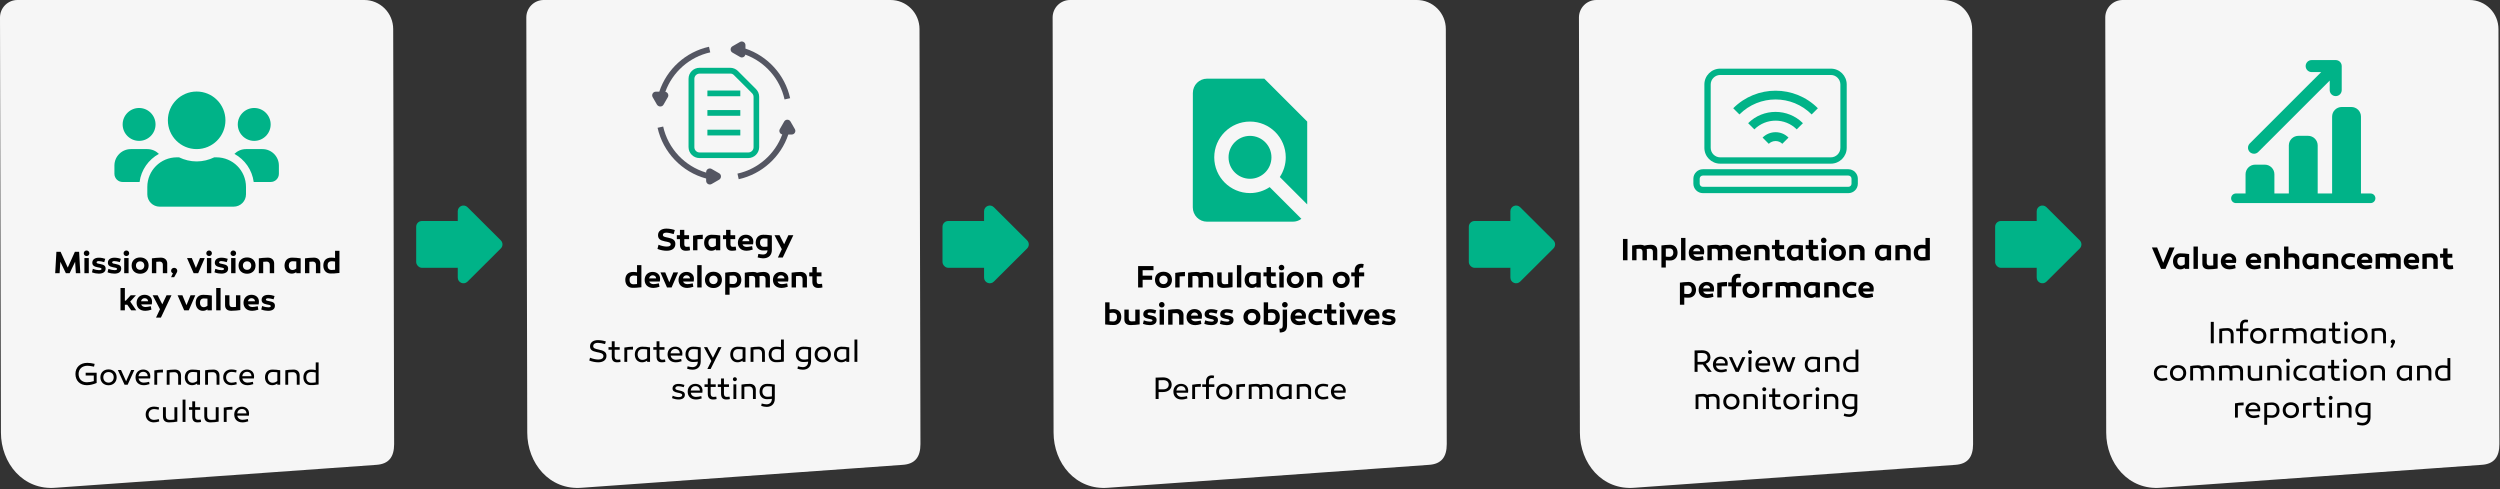
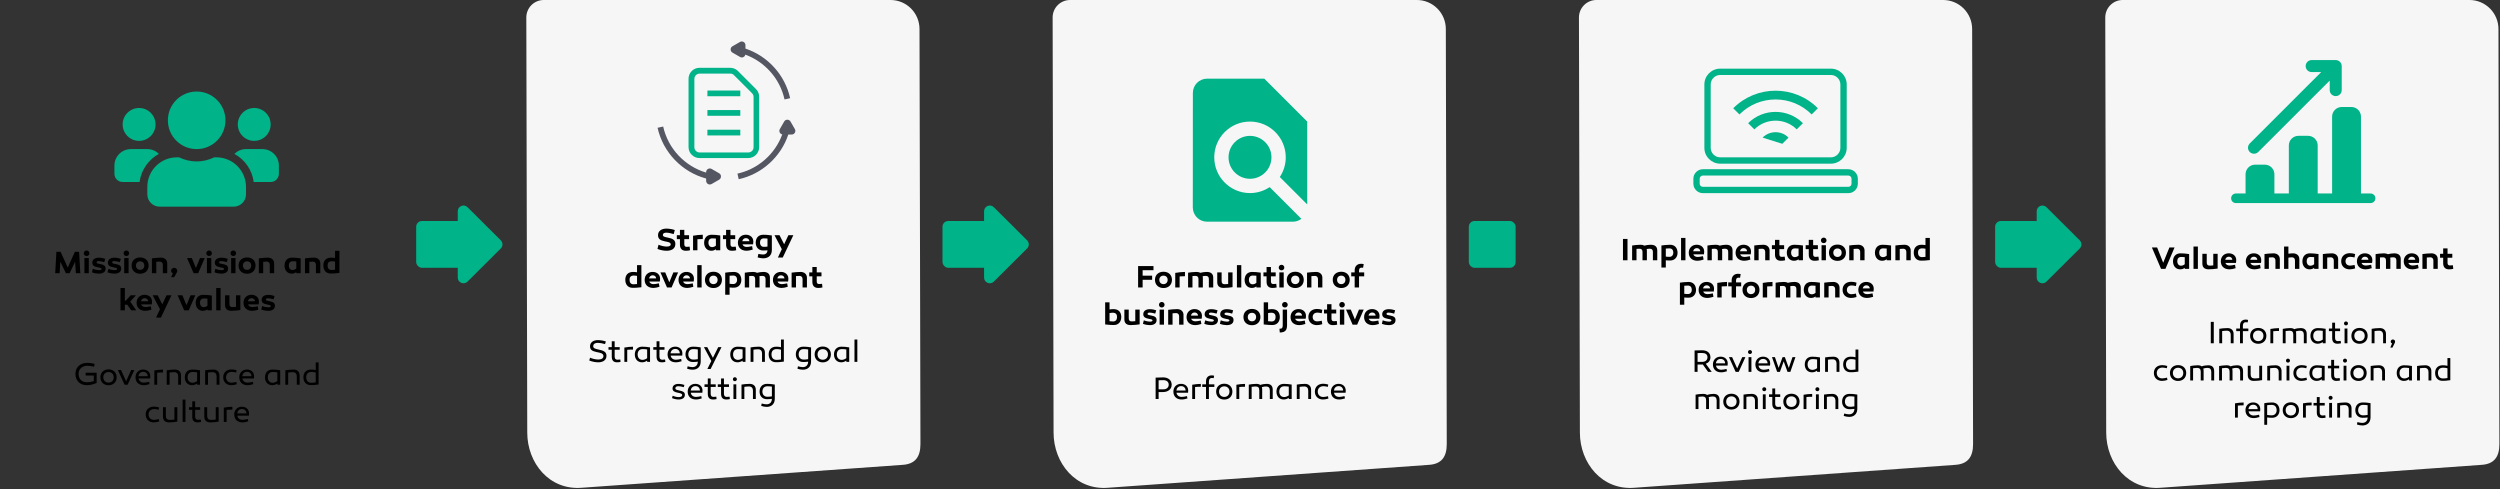
<svg xmlns="http://www.w3.org/2000/svg" width="1748" height="342" viewBox="0 0 1748 342" fill="none">
  <rect x="0" y="0" width="1748" height="342" fill="#333333" stroke="none" />
  <path d="M350.155 168.055C351.725 169.618 351.725 172.159 350.155 173.723L326.886 196.904C324.364 199.417 320.062 197.631 320.062 194.071L320.062 147.707C320.062 144.147 324.364 142.361 326.886 144.873L350.155 168.055Z" fill="#00B388" />
  <rect x="291" y="154.527" width="32.722" height="32.722" rx="4" fill="#00B388" />
-   <path d="M1086.16 168.055C1087.72 169.618 1087.72 172.159 1086.16 173.723L1062.89 196.904C1060.36 199.417 1056.06 197.631 1056.06 194.071L1056.06 147.707C1056.06 144.147 1060.36 142.361 1062.89 144.873L1086.16 168.055Z" fill="#00B388" />
  <rect x="1027" y="154.527" width="32.722" height="32.722" rx="4" fill="#00B388" />
  <path d="M1454.16 168.055C1455.72 169.618 1455.72 172.159 1454.16 173.723L1430.89 196.904C1428.36 199.417 1424.06 197.631 1424.06 194.071L1424.06 147.707C1424.06 144.147 1428.36 142.361 1430.89 144.873L1454.16 168.055Z" fill="#00B388" />
  <rect x="1395" y="154.527" width="32.722" height="32.722" rx="4" fill="#00B388" />
  <path d="M718.155 168.055C719.725 169.618 719.725 172.159 718.155 173.723L694.886 196.904C692.364 199.417 688.062 197.631 688.062 194.071L688.062 147.707C688.062 144.147 692.364 142.361 694.886 144.873L718.155 168.055Z" fill="#00B388" />
  <rect x="659" y="154.527" width="32.722" height="32.722" rx="4" fill="#00B388" />
-   <path d="M39.087 341.014C16.133 343.062 0.656 323.742 0.656 302.448L0 12.213C0 8.974 1.282 5.868 3.565 3.577C5.848 1.287 8.945 0 12.174 0H254.678C260.046 0 265.194 2.139 268.99 5.948C272.786 9.756 274.919 14.921 274.919 20.307L275.574 310.5C275.574 319.49 271.885 324.482 263.064 325.025C262.408 325.066 39.087 341.014 39.087 341.014Z" fill="#F6F6F6" />
  <path d="M52.52 183.014L48.692 191H46.052L42.202 183.014L41.674 191H38.594L39.43 176.04H42.356L47.372 187.084L52.366 176.04H55.314L56.15 191H53.048L52.52 183.014ZM60.543 179.01C59.443 179.01 58.585 178.196 58.585 177.096C58.585 175.974 59.443 175.138 60.543 175.138C61.621 175.138 62.501 175.974 62.501 177.096C62.501 178.196 61.621 179.01 60.543 179.01ZM62.083 180.462V191H59.025V180.462H62.083ZM64.301 190.406L64.917 187.964C66.699 188.646 68.173 188.888 69.185 188.888C70.241 188.888 70.989 188.646 70.989 188.074C70.989 187.238 69.515 187.128 68.173 186.864C65.753 186.402 64.543 185.522 64.543 183.696C64.543 181.474 66.325 180.176 69.163 180.176C70.747 180.176 72.551 180.572 73.585 180.968L72.903 183.278C71.451 182.86 69.977 182.552 69.053 182.552C68.085 182.552 67.535 182.904 67.535 183.454C67.535 184.268 68.657 184.334 70.197 184.642C72.617 185.126 73.849 185.808 73.849 187.788C73.849 190.23 71.891 191.33 69.075 191.33C67.843 191.33 66.083 191.11 64.301 190.406ZM75.193 190.406L75.809 187.964C77.591 188.646 79.065 188.888 80.077 188.888C81.133 188.888 81.881 188.646 81.881 188.074C81.881 187.238 80.407 187.128 79.065 186.864C76.645 186.402 75.435 185.522 75.435 183.696C75.435 181.474 77.217 180.176 80.055 180.176C81.639 180.176 83.443 180.572 84.477 180.968L83.795 183.278C82.343 182.86 80.869 182.552 79.945 182.552C78.977 182.552 78.427 182.904 78.427 183.454C78.427 184.268 79.549 184.334 81.089 184.642C83.509 185.126 84.741 185.808 84.741 187.788C84.741 190.23 82.783 191.33 79.967 191.33C78.735 191.33 76.975 191.11 75.193 190.406ZM88.365 179.01C87.265 179.01 86.407 178.196 86.407 177.096C86.407 175.974 87.265 175.138 88.365 175.138C89.443 175.138 90.323 175.974 90.323 177.096C90.323 178.196 89.443 179.01 88.365 179.01ZM89.905 180.462V191H86.847V180.462H89.905ZM97.994 180C101.536 180 103.912 182.266 103.912 185.654C103.912 189.086 101.536 191.396 97.994 191.396C94.43 191.396 92.032 189.086 92.032 185.654C92.032 182.266 94.43 180 97.994 180ZM97.994 188.668C99.732 188.668 100.898 187.458 100.898 185.654C100.898 183.894 99.732 182.728 97.994 182.728C96.256 182.728 95.068 183.894 95.068 185.654C95.068 187.458 96.256 188.668 97.994 188.668ZM112.477 180.132C115.139 180.132 116.921 181.738 116.921 184.18V191H113.863V185.082C113.863 183.74 112.983 182.904 111.751 182.904C110.981 182.904 110.145 182.97 109.265 183.058V191H106.207V180.638C107.571 180.44 110.453 180.132 112.477 180.132ZM119.608 193.838L120.906 191.066C120.026 190.714 119.63 190.076 119.63 189.306C119.63 188.162 120.598 187.26 121.786 187.26C122.974 187.26 123.942 188.162 123.942 189.306C123.942 190.12 123.744 190.406 121.764 193.838H119.608ZM138.57 191H135.38L130.782 180.462H134.126L136.986 187.37L139.824 180.462H143.146L138.57 191ZM146.201 179.01C145.101 179.01 144.243 178.196 144.243 177.096C144.243 175.974 145.101 175.138 146.201 175.138C147.279 175.138 148.159 175.974 148.159 177.096C148.159 178.196 147.279 179.01 146.201 179.01ZM147.741 180.462V191H144.683V180.462H147.741ZM149.959 190.406L150.575 187.964C152.357 188.646 153.831 188.888 154.843 188.888C155.899 188.888 156.647 188.646 156.647 188.074C156.647 187.238 155.173 187.128 153.831 186.864C151.411 186.402 150.201 185.522 150.201 183.696C150.201 181.474 151.983 180.176 154.821 180.176C156.405 180.176 158.209 180.572 159.243 180.968L158.561 183.278C157.109 182.86 155.635 182.552 154.711 182.552C153.743 182.552 153.193 182.904 153.193 183.454C153.193 184.268 154.315 184.334 155.855 184.642C158.275 185.126 159.507 185.808 159.507 187.788C159.507 190.23 157.549 191.33 154.733 191.33C153.501 191.33 151.741 191.11 149.959 190.406ZM163.131 179.01C162.031 179.01 161.173 178.196 161.173 177.096C161.173 175.974 162.031 175.138 163.131 175.138C164.209 175.138 165.089 175.974 165.089 177.096C165.089 178.196 164.209 179.01 163.131 179.01ZM164.671 180.462V191H161.613V180.462H164.671ZM172.76 180C176.302 180 178.678 182.266 178.678 185.654C178.678 189.086 176.302 191.396 172.76 191.396C169.196 191.396 166.798 189.086 166.798 185.654C166.798 182.266 169.196 180 172.76 180ZM172.76 188.668C174.498 188.668 175.664 187.458 175.664 185.654C175.664 183.894 174.498 182.728 172.76 182.728C171.022 182.728 169.834 183.894 169.834 185.654C169.834 187.458 171.022 188.668 172.76 188.668ZM187.243 180.132C189.905 180.132 191.687 181.738 191.687 184.18V191H188.629V185.082C188.629 183.74 187.749 182.904 186.517 182.904C185.747 182.904 184.911 182.97 184.031 183.058V191H180.973V180.638C182.337 180.44 185.219 180.132 187.243 180.132ZM204.219 180.132C206.463 180.132 207.695 180.308 210.225 180.638V191H207.167V190.252C206.309 190.912 205.275 191.33 203.999 191.33C201.073 191.33 198.939 189.152 198.939 185.676C199.005 182.332 200.875 180.132 204.219 180.132ZM204.703 182.662C202.657 182.662 201.931 184.004 201.931 185.764C201.931 187.524 202.943 188.778 204.505 188.778C205.385 188.778 206.265 188.492 207.167 187.744V182.794C206.463 182.728 205.671 182.662 204.703 182.662ZM219.512 180.132C222.174 180.132 223.956 181.738 223.956 184.18V191H220.898V185.082C220.898 183.74 220.018 182.904 218.786 182.904C218.016 182.904 217.18 182.97 216.3 183.058V191H213.242V180.638C214.606 180.44 217.488 180.132 219.512 180.132ZM237.337 175.38V190.846C234.015 191.264 232.717 191.242 231.133 191.242C228.317 191.242 226.073 189.306 226.073 185.632C226.095 182.332 227.899 180.132 231.573 180.132C232.387 180.132 233.553 180.242 234.279 180.374V175.38H237.337ZM231.991 182.662C229.747 182.662 229.043 183.938 229.043 185.632C229.043 187.524 229.923 188.778 231.837 188.778C232.189 188.778 233.025 188.734 234.279 188.602V182.904C233.531 182.75 232.585 182.662 231.991 182.662ZM87.308 210.246H87.946L91.378 206.462H95.03L91.048 210.862L95.272 217H91.752L89.002 213.084H87.308V217H84.25V201.38H87.308V210.246ZM101.079 206.11C104.049 206.11 106.249 207.958 106.293 210.708C106.293 211.676 106.249 211.962 106.095 212.842H98.725C99.121 213.964 100.155 214.668 101.717 214.668C102.575 214.668 103.675 214.492 105.457 214.118L105.875 216.516C104.225 217.044 102.839 217.33 101.629 217.33C97.581 217.33 95.513 214.866 95.513 211.72C95.513 208.31 97.911 206.11 101.079 206.11ZM101.145 208.486C99.781 208.486 98.879 209.344 98.593 210.664H103.565C103.499 209.366 102.509 208.486 101.145 208.486ZM119.902 206.462L112.51 222.06H109.1L111.85 216.23L106.746 206.462H110.244L113.478 212.776L116.448 206.462H119.902ZM131.975 217H128.785L124.187 206.462H127.531L130.391 213.37L133.229 206.462H136.551L131.975 217ZM142.107 206.132C144.351 206.132 145.583 206.308 148.113 206.638V217H145.055V216.252C144.197 216.912 143.163 217.33 141.887 217.33C138.961 217.33 136.827 215.152 136.827 211.676C136.893 208.332 138.763 206.132 142.107 206.132ZM142.591 208.662C140.545 208.662 139.819 210.004 139.819 211.764C139.819 213.524 140.831 214.778 142.393 214.778C143.273 214.778 144.153 214.492 145.055 213.744V208.794C144.351 208.728 143.559 208.662 142.591 208.662ZM154.233 201.38V217H151.175V201.38H154.233ZM168.053 206.462V216.78C166.711 217.022 163.829 217.308 161.783 217.308C159.187 217.308 157.361 216.208 157.361 213.282V206.462H160.419V212.556C160.419 214.074 161.123 214.734 162.509 214.734C163.279 214.734 164.115 214.668 164.995 214.58V206.462H168.053ZM175.823 206.11C178.793 206.11 180.993 207.958 181.037 210.708C181.037 211.676 180.993 211.962 180.839 212.842H173.469C173.865 213.964 174.899 214.668 176.461 214.668C177.319 214.668 178.419 214.492 180.201 214.118L180.619 216.516C178.969 217.044 177.583 217.33 176.373 217.33C172.325 217.33 170.257 214.866 170.257 211.72C170.257 208.31 172.655 206.11 175.823 206.11ZM175.889 208.486C174.525 208.486 173.623 209.344 173.337 210.664H178.309C178.243 209.366 177.253 208.486 175.889 208.486ZM182.68 216.406L183.296 213.964C185.078 214.646 186.552 214.888 187.564 214.888C188.62 214.888 189.368 214.646 189.368 214.074C189.368 213.238 187.894 213.128 186.552 212.864C184.132 212.402 182.922 211.522 182.922 209.696C182.922 207.474 184.704 206.176 187.542 206.176C189.126 206.176 190.93 206.572 191.964 206.968L191.282 209.278C189.83 208.86 188.356 208.552 187.432 208.552C186.464 208.552 185.914 208.904 185.914 209.454C185.914 210.268 187.036 210.334 188.576 210.642C190.996 211.126 192.228 211.808 192.228 213.788C192.228 216.23 190.27 217.33 187.454 217.33C186.222 217.33 184.462 217.11 182.68 216.406ZM67.577 260.618V267.768C65.223 268.78 62.913 269.33 60.735 269.33C55.939 269.33 52.749 266.184 52.749 261.476C52.749 256.812 56.049 253.71 61.021 253.71C62.517 253.71 64.409 253.93 66.169 254.414L65.751 256.372C63.771 255.954 62.187 255.734 61.153 255.734C57.435 255.734 54.949 258.022 54.949 261.476C54.949 264.974 57.259 267.284 60.735 267.284C62.209 267.284 63.991 266.998 65.575 266.492V262.554H59.899V260.618H67.577ZM75.886 258.286C79.252 258.286 81.562 260.486 81.562 263.786C81.562 267.13 79.252 269.374 75.886 269.374C72.52 269.374 70.188 267.13 70.188 263.786C70.188 260.486 72.52 258.286 75.886 258.286ZM75.886 267.526C78.042 267.526 79.516 266.03 79.516 263.786C79.516 261.586 78.042 260.134 75.886 260.134C73.73 260.134 72.234 261.586 72.234 263.786C72.234 266.03 73.73 267.526 75.886 267.526ZM89.247 269H87.091L82.405 258.726H84.627L88.169 266.602L91.689 258.726H93.911L89.247 269ZM100.113 258.374C103.017 258.374 105.085 260.222 105.107 263.082C105.107 263.786 105.085 263.984 104.997 264.622H96.901C97.209 266.36 98.507 267.526 100.531 267.526C101.653 267.526 102.731 267.306 104.249 266.954L104.557 268.582C103.083 269.044 101.873 269.33 100.465 269.33C96.769 269.33 94.745 266.976 94.745 263.83C94.745 260.53 97.033 258.374 100.113 258.374ZM100.157 259.98C98.287 259.98 97.055 261.212 96.835 263.06H103.281C103.237 261.168 101.983 259.98 100.157 259.98ZM113.939 258.418V260.42C112.531 260.42 111.321 260.442 109.913 260.596V269H107.911V259.012C109.737 258.682 112.003 258.418 113.939 258.418ZM122.333 258.396C124.929 258.396 126.579 259.958 126.579 262.488V269H124.577V263.038C124.577 261.3 123.543 260.222 121.915 260.222C120.903 260.222 119.781 260.31 118.571 260.486V269H116.569V258.902C117.889 258.638 120.419 258.396 122.333 258.396ZM134.398 258.396C136.466 258.396 137.698 258.55 139.854 258.902V269H137.83V268.164C136.708 268.912 135.63 269.33 134.266 269.33C131.23 269.33 129.206 267.13 129.206 263.808C129.228 260.552 131.142 258.396 134.398 258.396ZM134.662 260.09C132.308 260.09 131.186 261.674 131.186 263.874C131.186 266.074 132.506 267.614 134.53 267.614C135.63 267.614 136.642 267.284 137.83 266.426V260.332C136.774 260.178 135.828 260.09 134.662 260.09ZM149.189 258.396C151.785 258.396 153.435 259.958 153.435 262.488V269H151.433V263.038C151.433 261.3 150.399 260.222 148.771 260.222C147.759 260.222 146.637 260.31 145.427 260.486V269H143.425V258.902C144.745 258.638 147.275 258.396 149.189 258.396ZM165.433 258.88L165.125 260.486C163.981 260.222 162.859 260.024 162.045 260.024C159.625 260.024 158.085 261.564 158.085 263.808C158.085 266.096 159.647 267.57 161.869 267.57C162.705 267.57 164.003 267.35 165.257 267.042L165.543 268.67C164.355 269.066 162.925 269.33 161.759 269.33C158.415 269.33 156.061 267.152 156.061 263.786C156.061 260.442 158.415 258.308 161.891 258.308C162.925 258.308 164.333 258.506 165.433 258.88ZM172.666 258.374C175.57 258.374 177.638 260.222 177.66 263.082C177.66 263.786 177.638 263.984 177.55 264.622H169.454C169.762 266.36 171.06 267.526 173.084 267.526C174.206 267.526 175.284 267.306 176.802 266.954L177.11 268.582C175.636 269.044 174.426 269.33 173.018 269.33C169.322 269.33 167.298 266.976 167.298 263.83C167.298 260.53 169.586 258.374 172.666 258.374ZM172.71 259.98C170.84 259.98 169.608 261.212 169.388 263.06H175.834C175.79 261.168 174.536 259.98 172.71 259.98ZM190.472 258.396C192.54 258.396 193.772 258.55 195.928 258.902V269H193.904V268.164C192.782 268.912 191.704 269.33 190.34 269.33C187.304 269.33 185.28 267.13 185.28 263.808C185.302 260.552 187.216 258.396 190.472 258.396ZM190.736 260.09C188.382 260.09 187.26 261.674 187.26 263.874C187.26 266.074 188.58 267.614 190.604 267.614C191.704 267.614 192.716 267.284 193.904 266.426V260.332C192.848 260.178 191.902 260.09 190.736 260.09ZM205.263 258.396C207.859 258.396 209.509 259.958 209.509 262.488V269H207.507V263.038C207.507 261.3 206.473 260.222 204.845 260.222C203.833 260.222 202.711 260.31 201.501 260.486V269H199.499V258.902C200.819 258.638 203.349 258.396 205.263 258.396ZM222.762 253.38V268.824C219.858 269.286 218.736 269.264 217.174 269.264C214.226 269.264 212.136 267.24 212.136 263.786C212.136 260.552 213.984 258.396 217.46 258.396C218.538 258.396 219.726 258.484 220.76 258.77V253.38H222.762ZM217.702 260.09C215.194 260.09 214.116 261.63 214.116 263.786C214.116 266.074 215.304 267.614 217.592 267.614C218.34 267.614 219.154 267.592 220.76 267.35V260.486C219.66 260.178 218.582 260.09 217.702 260.09ZM111.228 284.88L110.92 286.486C109.776 286.222 108.654 286.024 107.84 286.024C105.42 286.024 103.88 287.564 103.88 289.808C103.88 292.096 105.442 293.57 107.664 293.57C108.5 293.57 109.798 293.35 111.052 293.042L111.338 294.67C110.15 295.066 108.72 295.33 107.554 295.33C104.21 295.33 101.856 293.152 101.856 289.786C101.856 286.442 104.21 284.308 107.686 284.308C108.72 284.308 110.128 284.506 111.228 284.88ZM123.978 284.726V294.78C122.658 295.088 120.128 295.33 118.214 295.33C115.618 295.33 113.946 294.098 113.946 291.216V284.726H115.97V290.776C115.97 292.624 116.872 293.592 118.61 293.592C119.644 293.592 120.766 293.504 121.954 293.35V284.726H123.978ZM129.681 279.38V295H127.679V279.38H129.681ZM140.364 293.35L140.584 295.022C139.704 295.22 139.176 295.33 138.076 295.33C135.656 295.33 134.424 294.01 134.424 291.348V286.53H132.136V284.726H134.424V280.612H136.448V284.726H139.968V286.53H136.448V291.15C136.448 292.734 136.998 293.526 138.45 293.526C139.044 293.526 139.66 293.46 140.364 293.35ZM152.874 284.726V294.78C151.554 295.088 149.024 295.33 147.11 295.33C144.514 295.33 142.842 294.098 142.842 291.216V284.726H144.866V290.776C144.866 292.624 145.768 293.592 147.506 293.592C148.54 293.592 149.662 293.504 150.85 293.35V284.726H152.874ZM162.494 284.418V286.42C161.086 286.42 159.876 286.442 158.468 286.596V295H156.466V285.012C158.292 284.682 160.558 284.418 162.494 284.418ZM169.142 284.374C172.046 284.374 174.114 286.222 174.136 289.082C174.136 289.786 174.114 289.984 174.026 290.622H165.93C166.238 292.36 167.536 293.526 169.56 293.526C170.682 293.526 171.76 293.306 173.278 292.954L173.586 294.582C172.112 295.044 170.902 295.33 169.494 295.33C165.798 295.33 163.774 292.976 163.774 289.83C163.774 286.53 166.062 284.374 169.142 284.374ZM169.186 285.98C167.316 285.98 166.084 287.212 165.864 289.06H172.31C172.266 287.168 171.012 285.98 169.186 285.98Z" fill="black" />
  <path d="M97.25 98.5C103.593 98.5 108.75 93.343 108.75 87C108.75 80.657 103.593 75.5 97.25 75.5C90.907 75.5 85.75 80.657 85.75 87C85.75 93.343 90.907 98.5 97.25 98.5ZM177.75 98.5C184.093 98.5 189.25 93.343 189.25 87C189.25 80.657 184.093 75.5 177.75 75.5C171.407 75.5 166.25 80.657 166.25 87C166.25 93.343 171.407 98.5 177.75 98.5ZM183.5 104.25H172C168.837 104.25 165.98 105.526 163.896 107.592C171.137 111.563 176.277 118.733 177.391 127.25H189.25C192.43 127.25 195 124.68 195 121.5V115.75C195 109.407 189.843 104.25 183.5 104.25ZM137.5 104.25C148.623 104.25 157.625 95.248 157.625 84.125C157.625 73.002 148.623 64 137.5 64C126.377 64 117.375 73.002 117.375 84.125C117.375 95.248 126.377 104.25 137.5 104.25ZM151.3 110H149.809C146.071 111.797 141.92 112.875 137.5 112.875C133.08 112.875 128.947 111.797 125.191 110H123.7C112.272 110 103 119.272 103 130.7V135.875C103 140.637 106.863 144.5 111.625 144.5H163.375C168.137 144.5 172 140.637 172 135.875V130.7C172 119.272 162.728 110 151.3 110ZM111.104 107.592C109.02 105.526 106.163 104.25 103 104.25H91.5C85.157 104.25 80 109.407 80 115.75V121.5C80 124.68 82.57 127.25 85.75 127.25H97.591C98.723 118.733 103.863 111.563 111.104 107.592Z" fill="#00B388" />
  <path d="M407.088 341.014C384.133 343.062 368.656 323.742 368.656 302.448L368 12.213C368 8.974 369.282 5.868 371.565 3.577C373.848 1.287 376.945 0 380.174 0H622.678C628.046 0 633.194 2.139 636.99 5.948C640.786 9.756 642.919 14.921 642.919 20.307L643.574 310.5C643.574 319.49 639.885 324.482 631.064 325.025C630.408 325.066 407.088 341.014 407.088 341.014Z" fill="#F6F6F6" />
  <path d="M471.818 160.854L471.048 163.67C469.134 163.076 467.176 162.68 465.878 162.68C464.404 162.68 463.48 163.186 463.48 164.286C463.48 165.474 464.844 165.716 467.132 166.178C470.344 166.816 472.214 167.806 472.214 170.556C472.214 173.812 469.684 175.33 466.076 175.33C464.338 175.33 461.984 174.978 459.696 174.054L460.444 171.128C462.71 172.052 464.734 172.382 466.142 172.404C467.858 172.404 468.958 171.964 468.958 170.842C468.958 169.39 466.956 169.17 464.888 168.752C461.588 168.07 460.092 166.992 460.092 164.418C460.092 161.624 462.402 159.842 465.944 159.842C468.122 159.842 470.454 160.348 471.818 160.854ZM482.189 172.448L482.475 174.978C481.419 175.22 480.869 175.33 479.461 175.33C476.887 175.33 475.413 173.812 475.413 171.062V167.19H473.235V164.462H475.413V160.7H478.471V164.462H481.793V167.19H478.471V170.754C478.471 171.92 478.933 172.602 480.121 172.602C480.759 172.602 481.331 172.558 482.189 172.448ZM491.382 164.132V167.124C490.106 167.124 488.852 167.146 487.642 167.256V175H484.584V164.814C486.52 164.462 489.336 164.132 491.382 164.132ZM497.603 164.132C499.847 164.132 501.079 164.308 503.609 164.638V175H500.551V174.252C499.693 174.912 498.659 175.33 497.383 175.33C494.457 175.33 492.323 173.152 492.323 169.676C492.389 166.332 494.259 164.132 497.603 164.132ZM498.087 166.662C496.041 166.662 495.315 168.004 495.315 169.764C495.315 171.524 496.327 172.778 497.889 172.778C498.769 172.778 499.649 172.492 500.551 171.744V166.794C499.847 166.728 499.055 166.662 498.087 166.662ZM514.459 172.448L514.745 174.978C513.689 175.22 513.139 175.33 511.731 175.33C509.157 175.33 507.683 173.812 507.683 171.062V167.19H505.505V164.462H507.683V160.7H510.741V164.462H514.063V167.19H510.741V170.754C510.741 171.92 511.203 172.602 512.391 172.602C513.029 172.602 513.601 172.558 514.459 172.448ZM521.501 164.11C524.471 164.11 526.671 165.958 526.715 168.708C526.715 169.676 526.671 169.962 526.517 170.842H519.147C519.543 171.964 520.577 172.668 522.139 172.668C522.997 172.668 524.097 172.492 525.879 172.118L526.297 174.516C524.647 175.044 523.261 175.33 522.051 175.33C518.003 175.33 515.935 172.866 515.935 169.72C515.935 166.31 518.333 164.11 521.501 164.11ZM521.567 166.486C520.203 166.486 519.301 167.344 519.015 168.664H523.987C523.921 167.366 522.931 166.486 521.567 166.486ZM533.676 164.132C536.932 164.132 538.362 164.528 539.682 164.638V174.802C539.682 178.212 537.636 180.632 533.522 180.632C532.4 180.632 530.97 180.324 529.76 179.994L530.244 177.53C531.476 177.728 532.576 177.948 533.434 177.948C535.436 177.948 536.536 176.892 536.624 175C535.348 175.132 534.512 175.132 533.478 175.132C530.53 175.132 528.396 172.954 528.396 169.676C528.418 166.332 530.31 164.132 533.676 164.132ZM534.16 166.662C532.092 166.662 531.388 168.004 531.388 169.764C531.388 171.326 532.4 172.58 533.962 172.58C534.644 172.58 535.37 172.602 536.624 172.404V166.794C535.92 166.728 535.128 166.662 534.16 166.662ZM554.697 164.462L547.305 180.06H543.895L546.645 174.23L541.541 164.462H545.039L548.273 170.776L551.243 164.462H554.697ZM448.469 185.38V200.846C445.147 201.264 443.849 201.242 442.265 201.242C439.449 201.242 437.205 199.306 437.205 195.632C437.227 192.332 439.031 190.132 442.705 190.132C443.519 190.132 444.685 190.242 445.411 190.374V185.38H448.469ZM443.123 192.662C440.879 192.662 440.175 193.938 440.175 195.632C440.175 197.524 441.055 198.778 442.969 198.778C443.321 198.778 444.157 198.734 445.411 198.602V192.904C444.663 192.75 443.717 192.662 443.123 192.662ZM456.306 190.11C459.276 190.11 461.476 191.958 461.52 194.708C461.52 195.676 461.476 195.962 461.322 196.842H453.952C454.348 197.964 455.382 198.668 456.944 198.668C457.802 198.668 458.902 198.492 460.684 198.118L461.102 200.516C459.452 201.044 458.066 201.33 456.856 201.33C452.808 201.33 450.74 198.866 450.74 195.72C450.74 192.31 453.138 190.11 456.306 190.11ZM456.372 192.486C455.008 192.486 454.106 193.344 453.82 194.664H458.792C458.726 193.366 457.736 192.486 456.372 192.486ZM469.564 201H466.374L461.776 190.462H465.12L467.98 197.37L470.818 190.462H474.14L469.564 201ZM479.982 190.11C482.952 190.11 485.152 191.958 485.196 194.708C485.196 195.676 485.152 195.962 484.998 196.842H477.628C478.024 197.964 479.058 198.668 480.62 198.668C481.478 198.668 482.578 198.492 484.36 198.118L484.778 200.516C483.128 201.044 481.742 201.33 480.532 201.33C476.484 201.33 474.416 198.866 474.416 195.72C474.416 192.31 476.814 190.11 479.982 190.11ZM480.048 192.486C478.684 192.486 477.782 193.344 477.496 194.664H482.468C482.402 193.366 481.412 192.486 480.048 192.486ZM490.576 185.38V201H487.518V185.38H490.576ZM498.855 190C502.397 190 504.773 192.266 504.773 195.654C504.773 199.086 502.397 201.396 498.855 201.396C495.291 201.396 492.893 199.086 492.893 195.654C492.893 192.266 495.291 190 498.855 190ZM498.855 198.668C500.593 198.668 501.759 197.458 501.759 195.654C501.759 193.894 500.593 192.728 498.855 192.728C497.117 192.728 495.929 193.894 495.929 195.654C495.929 197.458 497.117 198.668 498.855 198.668ZM513.073 190.132C516.439 190.132 518.265 192.332 518.353 195.676C518.353 198.954 516.219 201.132 513.271 201.132C512.259 201.132 511.401 201.132 510.125 201V206.082H507.067V190.638C508.607 190.44 510.829 190.132 513.073 190.132ZM512.787 198.58C514.349 198.58 515.383 197.326 515.383 195.764C515.383 194.004 514.657 192.662 512.589 192.662C511.621 192.662 510.829 192.728 510.125 192.794V198.404C511.401 198.602 512.105 198.58 512.787 198.58ZM533.799 190.132C536.461 190.132 538.331 191.254 538.331 194.18V201H535.273V195.082C535.273 193.564 534.503 192.904 533.073 192.904C532.369 192.904 531.643 192.992 530.961 193.124C531.027 193.498 531.071 193.872 531.071 194.29V201H528.013V195.082C528.013 193.564 527.265 192.904 525.835 192.904C525.175 192.904 524.493 192.948 523.811 193.014V201H520.753V190.682C521.765 190.484 524.471 190.132 526.561 190.132C527.639 190.132 528.607 190.33 529.355 190.748C530.477 190.418 532.325 190.132 533.799 190.132ZM546.004 190.11C548.974 190.11 551.174 191.958 551.218 194.708C551.218 195.676 551.174 195.962 551.02 196.842H543.65C544.046 197.964 545.08 198.668 546.642 198.668C547.5 198.668 548.6 198.492 550.382 198.118L550.8 200.516C549.15 201.044 547.764 201.33 546.554 201.33C542.506 201.33 540.438 198.866 540.438 195.72C540.438 192.31 542.836 190.11 546.004 190.11ZM546.07 192.486C544.706 192.486 543.804 193.344 543.518 194.664H548.49C548.424 193.366 547.434 192.486 546.07 192.486ZM559.765 190.132C562.427 190.132 564.209 191.738 564.209 194.18V201H561.151V195.082C561.151 193.74 560.271 192.904 559.039 192.904C558.269 192.904 557.433 192.97 556.553 193.058V201H553.495V190.638C554.859 190.44 557.741 190.132 559.765 190.132ZM574.776 198.448L575.062 200.978C574.006 201.22 573.456 201.33 572.048 201.33C569.474 201.33 568 199.812 568 197.062V193.19H565.822V190.462H568V186.7H571.058V190.462H574.38V193.19H571.058V196.754C571.058 197.92 571.52 198.602 572.708 198.602C573.346 198.602 573.918 198.558 574.776 198.448ZM423.6 238.744L423.05 240.592C421.29 240.064 419.354 239.712 417.968 239.712C416.032 239.712 414.778 240.526 414.778 242.066C414.778 243.474 416.032 243.892 418.584 244.42C421.884 245.102 424.04 245.938 424.04 248.776C424.04 251.79 421.642 253.33 418.276 253.33C416.428 253.33 414.096 252.912 412.028 252.076L412.556 250.118C414.646 250.976 416.736 251.372 418.364 251.372C420.476 251.372 421.928 250.558 421.928 248.974C421.928 246.972 419.53 246.642 417.22 246.18C413.898 245.498 412.556 244.486 412.556 242.132C412.556 239.47 414.756 237.798 418.034 237.798C420.036 237.798 422.236 238.26 423.6 238.744ZM433.685 251.35L433.905 253.022C433.025 253.22 432.497 253.33 431.397 253.33C428.977 253.33 427.745 252.01 427.745 249.348V244.53H425.457V242.726H427.745V238.612H429.769V242.726H433.289V244.53H429.769V249.15C429.769 250.734 430.319 251.526 431.771 251.526C432.365 251.526 432.981 251.46 433.685 251.35ZM442.58 242.418V244.42C441.172 244.42 439.962 244.442 438.554 244.596V253H436.552V243.012C438.378 242.682 440.644 242.418 442.58 242.418ZM449.052 242.396C451.12 242.396 452.352 242.55 454.508 242.902V253H452.484V252.164C451.362 252.912 450.284 253.33 448.92 253.33C445.884 253.33 443.86 251.13 443.86 247.808C443.882 244.552 445.796 242.396 449.052 242.396ZM449.316 244.09C446.962 244.09 445.84 245.674 445.84 247.874C445.84 250.074 447.16 251.614 449.184 251.614C450.284 251.614 451.296 251.284 452.484 250.426V244.332C451.428 244.178 450.482 244.09 449.316 244.09ZM465.009 251.35L465.229 253.022C464.349 253.22 463.821 253.33 462.721 253.33C460.301 253.33 459.069 252.01 459.069 249.348V244.53H456.781V242.726H459.069V238.612H461.093V242.726H464.613V244.53H461.093V249.15C461.093 250.734 461.643 251.526 463.095 251.526C463.689 251.526 464.305 251.46 465.009 251.35ZM472.131 242.374C475.035 242.374 477.103 244.222 477.125 247.082C477.125 247.786 477.103 247.984 477.015 248.622H468.919C469.227 250.36 470.525 251.526 472.549 251.526C473.671 251.526 474.749 251.306 476.267 250.954L476.575 252.582C475.101 253.044 473.891 253.33 472.483 253.33C468.787 253.33 466.763 250.976 466.763 247.83C466.763 244.53 469.051 242.374 472.131 242.374ZM472.175 243.98C470.305 243.98 469.073 245.212 468.853 247.06H475.299C475.255 245.168 474.001 243.98 472.175 243.98ZM484.48 242.396C487.252 242.396 488.638 242.704 489.936 242.902V252.78C489.936 256.168 487.912 258.5 484.216 258.5C482.918 258.5 481.554 258.192 480.432 257.796L480.784 256.124C481.972 256.432 483.116 256.696 484.15 256.696C486.46 256.696 487.868 255.288 487.912 252.868C486.372 253.11 485.536 253.11 484.348 253.11C481.312 253.11 479.288 250.91 479.288 247.808C479.288 244.552 481.202 242.396 484.48 242.396ZM484.744 244.09C482.368 244.09 481.268 245.674 481.268 247.874C481.268 249.854 482.588 251.394 484.612 251.394C485.58 251.394 486.328 251.416 487.912 251.13V244.332C486.856 244.178 485.91 244.09 484.744 244.09ZM504.471 242.726L496.859 258.016H494.571L497.365 252.406L492.195 242.726H494.505L498.465 250.184L502.183 242.726H504.471ZM515.783 242.396C517.851 242.396 519.083 242.55 521.239 242.902V253H519.215V252.164C518.093 252.912 517.015 253.33 515.651 253.33C512.615 253.33 510.591 251.13 510.591 247.808C510.613 244.552 512.527 242.396 515.783 242.396ZM516.047 244.09C513.693 244.09 512.571 245.674 512.571 247.874C512.571 250.074 513.891 251.614 515.915 251.614C517.015 251.614 518.027 251.284 519.215 250.426V244.332C518.159 244.178 517.213 244.09 516.047 244.09ZM530.573 242.396C533.169 242.396 534.819 243.958 534.819 246.488V253H532.817V247.038C532.817 245.3 531.783 244.222 530.155 244.222C529.143 244.222 528.021 244.31 526.811 244.486V253H524.809V242.902C526.129 242.638 528.659 242.396 530.573 242.396ZM548.072 237.38V252.824C545.168 253.286 544.046 253.264 542.484 253.264C539.536 253.264 537.446 251.24 537.446 247.786C537.446 244.552 539.294 242.396 542.77 242.396C543.848 242.396 545.036 242.484 546.07 242.77V237.38H548.072ZM543.012 244.09C540.504 244.09 539.426 245.63 539.426 247.786C539.426 250.074 540.614 251.614 542.902 251.614C543.65 251.614 544.464 251.592 546.07 251.35V244.486C544.97 244.178 543.892 244.09 543.012 244.09ZM561.63 242.396C564.402 242.396 565.788 242.704 567.086 242.902V252.78C567.086 256.168 565.062 258.5 561.366 258.5C560.068 258.5 558.704 258.192 557.582 257.796L557.934 256.124C559.122 256.432 560.266 256.696 561.3 256.696C563.61 256.696 565.018 255.288 565.062 252.868C563.522 253.11 562.686 253.11 561.498 253.11C558.462 253.11 556.438 250.91 556.438 247.808C556.438 244.552 558.352 242.396 561.63 242.396ZM561.894 244.09C559.518 244.09 558.418 245.674 558.418 247.874C558.418 249.854 559.738 251.394 561.762 251.394C562.73 251.394 563.478 251.416 565.062 251.13V244.332C564.006 244.178 563.06 244.09 561.894 244.09ZM575.285 242.286C578.651 242.286 580.961 244.486 580.961 247.786C580.961 251.13 578.651 253.374 575.285 253.374C571.919 253.374 569.587 251.13 569.587 247.786C569.587 244.486 571.919 242.286 575.285 242.286ZM575.285 251.526C577.441 251.526 578.915 250.03 578.915 247.786C578.915 245.586 577.441 244.134 575.285 244.134C573.129 244.134 571.633 245.586 571.633 247.786C571.633 250.03 573.129 251.526 575.285 251.526ZM588.314 242.396C590.382 242.396 591.614 242.55 593.77 242.902V253H591.746V252.164C590.624 252.912 589.546 253.33 588.182 253.33C585.146 253.33 583.122 251.13 583.122 247.808C583.144 244.552 585.058 242.396 588.314 242.396ZM588.578 244.09C586.224 244.09 585.102 245.674 585.102 247.874C585.102 250.074 586.422 251.614 588.446 251.614C589.546 251.614 590.558 251.284 591.746 250.426V244.332C590.69 244.178 589.744 244.09 588.578 244.09ZM599.453 237.38V253H597.451V237.38H599.453ZM469.882 278.362L470.322 276.69C471.906 277.35 473.424 277.658 474.59 277.658C475.976 277.658 476.988 277.174 476.988 276.228C476.988 275.106 475.448 274.908 473.688 274.534C471.4 274.072 470.234 273.324 470.234 271.608C470.234 269.584 471.84 268.418 474.458 268.418C475.91 268.418 477.538 268.77 478.55 269.144L478.066 270.728C476.746 270.31 475.338 270.046 474.348 270.046C472.984 270.046 472.214 270.552 472.214 271.476C472.214 272.466 473.248 272.642 474.942 273.016C477.384 273.522 478.858 274.072 478.858 276.052C478.858 278.274 477.054 279.33 474.48 279.33C473.138 279.33 471.444 279.022 469.882 278.362ZM486.203 268.374C489.107 268.374 491.175 270.222 491.197 273.082C491.197 273.786 491.175 273.984 491.087 274.622H482.991C483.299 276.36 484.597 277.526 486.621 277.526C487.743 277.526 488.821 277.306 490.339 276.954L490.647 278.582C489.173 279.044 487.963 279.33 486.555 279.33C482.859 279.33 480.835 276.976 480.835 273.83C480.835 270.53 483.123 268.374 486.203 268.374ZM486.247 269.98C484.377 269.98 483.145 271.212 482.925 273.06H489.371C489.327 271.168 488.073 269.98 486.247 269.98ZM500.823 277.35L501.043 279.022C500.163 279.22 499.635 279.33 498.535 279.33C496.115 279.33 494.883 278.01 494.883 275.348V270.53H492.595V268.726H494.883V264.612H496.907V268.726H500.427V270.53H496.907V275.15C496.907 276.734 497.457 277.526 498.909 277.526C499.503 277.526 500.119 277.46 500.823 277.35ZM510.105 277.35L510.325 279.022C509.445 279.22 508.917 279.33 507.817 279.33C505.397 279.33 504.165 278.01 504.165 275.348V270.53H501.877V268.726H504.165V264.612H506.189V268.726H509.709V270.53H506.189V275.15C506.189 276.734 506.739 277.526 508.191 277.526C508.785 277.526 509.401 277.46 510.105 277.35ZM513.811 266.526C513.041 266.526 512.425 265.932 512.425 265.162C512.425 264.348 513.041 263.754 513.811 263.754C514.581 263.754 515.219 264.348 515.219 265.162C515.219 265.932 514.581 266.526 513.811 266.526ZM514.823 268.726V279H512.821V268.726H514.823ZM524.214 268.396C526.81 268.396 528.46 269.958 528.46 272.488V279H526.458V273.038C526.458 271.3 525.424 270.222 523.796 270.222C522.784 270.222 521.662 270.31 520.452 270.486V279H518.45V268.902C519.77 268.638 522.3 268.396 524.214 268.396ZM536.279 268.396C539.051 268.396 540.437 268.704 541.735 268.902V278.78C541.735 282.168 539.711 284.5 536.015 284.5C534.717 284.5 533.353 284.192 532.231 283.796L532.583 282.124C533.771 282.432 534.915 282.696 535.949 282.696C538.259 282.696 539.667 281.288 539.711 278.868C538.171 279.11 537.335 279.11 536.147 279.11C533.111 279.11 531.087 276.91 531.087 273.808C531.087 270.552 533.001 268.396 536.279 268.396ZM536.543 270.09C534.167 270.09 533.067 271.674 533.067 273.874C533.067 275.854 534.387 277.394 536.411 277.394C537.379 277.394 538.127 277.416 539.711 277.13V270.332C538.655 270.178 537.709 270.09 536.543 270.09Z" fill="black" />
  <path d="M481.428 55.066V102.851C481.428 107.086 484.864 110.522 489.099 110.522H523.14C527.375 110.522 530.811 107.086 530.811 102.851V67.691C530.811 65.614 530.012 63.696 528.574 62.258L515.948 49.632C514.51 48.194 512.592 47.395 510.514 47.395H489.099C484.864 47.395 481.428 50.831 481.428 55.066ZM513.151 52.509L525.777 65.134C526.496 65.853 526.896 66.732 526.896 67.771V102.931C526.896 105.009 525.218 106.607 523.22 106.607H489.179C487.101 106.607 485.503 104.929 485.503 102.931V55.146C485.503 53.068 487.181 51.47 489.179 51.47H510.594C511.553 51.39 512.432 51.789 513.151 52.509Z" fill="#00B388" />
  <path d="M517.626 63.297H494.612V67.292H517.626V63.297Z" fill="#00B388" />
  <path d="M517.626 76.959H494.612V80.954H517.626V76.959Z" fill="#00B388" />
  <path d="M517.626 90.705H494.612V94.701H517.626V90.705Z" fill="#00B388" />
  <path d="M521.143 38.206C534.887 43.24 545.355 55.067 548.551 69.53L552.467 68.651C548.871 52.35 536.805 39.165 521.223 33.971V31.574C521.223 29.576 519.065 28.378 517.387 29.336L512.113 32.373C510.435 33.332 510.435 35.809 512.113 36.768L517.387 39.804C518.905 40.763 520.823 39.804 521.143 38.206Z" fill="#545662" />
-   <path d="M463.928 73.207L466.964 67.933C467.843 66.415 466.884 64.497 465.206 64.177C470.24 50.353 482.067 39.805 496.61 36.609L495.731 32.693C479.35 36.289 466.165 48.435 460.971 64.097H458.574C456.576 64.097 455.377 66.255 456.336 67.933L459.373 73.207C460.492 74.885 462.969 74.885 463.928 73.207Z" fill="#545662" />
  <path d="M502.843 121.153L497.569 118.117C495.891 117.158 493.734 118.357 493.734 120.354V120.674C478.711 116.199 467.124 103.893 463.688 88.471L459.772 89.35C463.608 106.53 476.793 120.274 493.734 124.829V126.427C493.734 128.425 495.891 129.624 497.569 128.665L502.843 125.628C504.521 124.589 504.521 122.112 502.843 121.153Z" fill="#545662" />
  <path d="M555.743 90.228L552.706 84.954C551.747 83.276 549.27 83.276 548.311 84.954L545.275 90.228C544.396 91.746 545.275 93.664 546.953 93.984C541.918 107.728 530.092 118.196 515.628 121.392L516.507 125.308C532.809 121.712 545.994 109.646 551.188 94.064H553.585C555.503 94.064 556.781 91.906 555.743 90.228Z" fill="#545662" />
  <path d="M1511.09 341.014C1488.13 343.062 1472.66 323.742 1472.66 302.448L1472 12.213C1472 8.974 1473.28 5.868 1475.57 3.577C1477.85 1.287 1480.95 0 1484.17 0H1726.68C1732.05 0 1737.19 2.139 1740.99 5.948C1744.79 9.756 1746.92 14.921 1746.92 20.307L1747.57 310.5C1747.57 319.49 1743.89 324.482 1735.06 325.025C1734.41 325.066 1511.09 341.014 1511.09 341.014Z" fill="#F6F6F6" />
  <path d="M1514.07 188H1511.01L1504.61 173.04H1508.26L1512.51 183.732L1516.84 173.04H1520.45L1514.07 188ZM1524.64 177.132C1526.88 177.132 1528.11 177.308 1530.64 177.638V188H1527.58V187.252C1526.73 187.912 1525.69 188.33 1524.42 188.33C1521.49 188.33 1519.36 186.152 1519.36 182.676C1519.42 179.332 1521.29 177.132 1524.64 177.132ZM1525.12 179.662C1523.07 179.662 1522.35 181.004 1522.35 182.764C1522.35 184.524 1523.36 185.778 1524.92 185.778C1525.8 185.778 1526.68 185.492 1527.58 184.744V179.794C1526.88 179.728 1526.09 179.662 1525.12 179.662ZM1536.76 172.38V188H1533.7V172.38H1536.76ZM1550.58 177.462V187.78C1549.24 188.022 1546.36 188.308 1544.31 188.308C1541.72 188.308 1539.89 187.208 1539.89 184.282V177.462H1542.95V183.556C1542.95 185.074 1543.65 185.734 1545.04 185.734C1545.81 185.734 1546.64 185.668 1547.52 185.58V177.462H1550.58ZM1558.35 177.11C1561.32 177.11 1563.52 178.958 1563.57 181.708C1563.57 182.676 1563.52 182.962 1563.37 183.842H1556C1556.39 184.964 1557.43 185.668 1558.99 185.668C1559.85 185.668 1560.95 185.492 1562.73 185.118L1563.15 187.516C1561.5 188.044 1560.11 188.33 1558.9 188.33C1554.85 188.33 1552.79 185.866 1552.79 182.72C1552.79 179.31 1555.18 177.11 1558.35 177.11ZM1558.42 179.486C1557.05 179.486 1556.15 180.344 1555.87 181.664H1560.84C1560.77 180.366 1559.78 179.486 1558.42 179.486ZM1575.84 177.11C1578.81 177.11 1581.01 178.958 1581.05 181.708C1581.05 182.676 1581.01 182.962 1580.86 183.842H1573.49C1573.88 184.964 1574.92 185.668 1576.48 185.668C1577.34 185.668 1578.44 185.492 1580.22 185.118L1580.64 187.516C1578.99 188.044 1577.6 188.33 1576.39 188.33C1572.34 188.33 1570.27 185.866 1570.27 182.72C1570.27 179.31 1572.67 177.11 1575.84 177.11ZM1575.91 179.486C1574.54 179.486 1573.64 180.344 1573.35 181.664H1578.33C1578.26 180.366 1577.27 179.486 1575.91 179.486ZM1589.6 177.132C1592.26 177.132 1594.05 178.738 1594.05 181.18V188H1590.99V182.082C1590.99 180.74 1590.11 179.904 1588.88 179.904C1588.11 179.904 1587.27 179.97 1586.39 180.058V188H1583.33V177.638C1584.7 177.44 1587.58 177.132 1589.6 177.132ZM1603.29 177.132C1605.93 177.132 1607.71 178.738 1607.71 181.18V188H1604.65V182.082C1604.65 180.74 1603.77 179.904 1602.56 179.904C1601.79 179.904 1600.96 180.014 1600.05 180.168V188H1597.02V172.38H1600.05V177.396C1601.18 177.242 1602.32 177.132 1603.29 177.132ZM1615.11 177.132C1617.35 177.132 1618.58 177.308 1621.11 177.638V188H1618.05V187.252C1617.2 187.912 1616.16 188.33 1614.89 188.33C1611.96 188.33 1609.83 186.152 1609.83 182.676C1609.89 179.332 1611.76 177.132 1615.11 177.132ZM1615.59 179.662C1613.54 179.662 1612.82 181.004 1612.82 182.764C1612.82 184.524 1613.83 185.778 1615.39 185.778C1616.27 185.778 1617.15 185.492 1618.05 184.744V179.794C1617.35 179.728 1616.56 179.662 1615.59 179.662ZM1630.4 177.132C1633.06 177.132 1634.84 178.738 1634.84 181.18V188H1631.79V182.082C1631.79 180.74 1630.91 179.904 1629.67 179.904C1628.9 179.904 1628.07 179.97 1627.19 180.058V188H1624.13V177.638C1625.49 177.44 1628.38 177.132 1630.4 177.132ZM1646.71 177.616L1646.29 180.014C1645.06 179.75 1644.07 179.574 1643.32 179.574C1641.23 179.574 1639.98 180.85 1639.98 182.676C1639.98 184.524 1641.27 185.712 1643.14 185.712C1643.87 185.712 1645.1 185.536 1646.31 185.25L1646.71 187.67C1645.52 188.066 1644.11 188.33 1642.92 188.33C1639.45 188.33 1636.96 186.108 1636.96 182.654C1636.96 179.2 1639.43 177.022 1643.03 177.022C1644.07 177.022 1645.52 177.22 1646.71 177.616ZM1653.53 177.11C1656.5 177.11 1658.7 178.958 1658.74 181.708C1658.74 182.676 1658.7 182.962 1658.54 183.842H1651.17C1651.57 184.964 1652.6 185.668 1654.17 185.668C1655.02 185.668 1656.12 185.492 1657.91 185.118L1658.32 187.516C1656.67 188.044 1655.29 188.33 1654.08 188.33C1650.03 188.33 1647.96 185.866 1647.96 182.72C1647.96 179.31 1650.36 177.11 1653.53 177.11ZM1653.59 179.486C1652.23 179.486 1651.33 180.344 1651.04 181.664H1656.01C1655.95 180.366 1654.96 179.486 1653.59 179.486ZM1674.06 177.132C1676.73 177.132 1678.6 178.254 1678.6 181.18V188H1675.54V182.082C1675.54 180.564 1674.77 179.904 1673.34 179.904C1672.63 179.904 1671.91 179.992 1671.23 180.124C1671.29 180.498 1671.34 180.872 1671.34 181.29V188H1668.28V182.082C1668.28 180.564 1667.53 179.904 1666.1 179.904C1665.44 179.904 1664.76 179.948 1664.08 180.014V188H1661.02V177.682C1662.03 177.484 1664.74 177.132 1666.83 177.132C1667.9 177.132 1668.87 177.33 1669.62 177.748C1670.74 177.418 1672.59 177.132 1674.06 177.132ZM1686.27 177.11C1689.24 177.11 1691.44 178.958 1691.48 181.708C1691.48 182.676 1691.44 182.962 1691.29 183.842H1683.92C1684.31 184.964 1685.35 185.668 1686.91 185.668C1687.77 185.668 1688.87 185.492 1690.65 185.118L1691.07 187.516C1689.42 188.044 1688.03 188.33 1686.82 188.33C1682.77 188.33 1680.7 185.866 1680.7 182.72C1680.7 179.31 1683.1 177.11 1686.27 177.11ZM1686.34 179.486C1684.97 179.486 1684.07 180.344 1683.78 181.664H1688.76C1688.69 180.366 1687.7 179.486 1686.34 179.486ZM1700.03 177.132C1702.69 177.132 1704.47 178.738 1704.47 181.18V188H1701.42V182.082C1701.42 180.74 1700.54 179.904 1699.3 179.904C1698.53 179.904 1697.7 179.97 1696.82 180.058V188H1693.76V177.638C1695.12 177.44 1698.01 177.132 1700.03 177.132ZM1715.04 185.448L1715.33 187.978C1714.27 188.22 1713.72 188.33 1712.31 188.33C1709.74 188.33 1708.27 186.812 1708.27 184.062V180.19H1706.09V177.462H1708.27V173.7H1711.32V177.462H1714.65V180.19H1711.32V183.754C1711.32 184.92 1711.79 185.602 1712.97 185.602C1713.61 185.602 1714.18 185.558 1715.04 185.448ZM1547.87 225.04V240H1545.78V225.04H1547.87ZM1557.49 229.396C1560.08 229.396 1561.73 230.958 1561.73 233.488V240H1559.73V234.038C1559.73 232.3 1558.7 231.222 1557.07 231.222C1556.06 231.222 1554.94 231.31 1553.73 231.486V240H1551.72V229.902C1553.04 229.638 1555.57 229.396 1557.49 229.396ZM1572.04 231.53H1568.23V240H1566.21V231.53H1563.57V229.726H1566.21V227.57C1566.21 224.996 1567.79 223.456 1570.14 223.456C1570.72 223.456 1571.31 223.544 1571.88 223.698L1571.57 225.414C1571.11 225.326 1570.69 225.282 1570.21 225.282C1569.04 225.282 1568.23 226.096 1568.23 227.636V229.726H1572.04V231.53ZM1578.97 229.286C1582.34 229.286 1584.65 231.486 1584.65 234.786C1584.65 238.13 1582.34 240.374 1578.97 240.374C1575.61 240.374 1573.28 238.13 1573.28 234.786C1573.28 231.486 1575.61 229.286 1578.97 229.286ZM1578.97 238.526C1581.13 238.526 1582.6 237.03 1582.6 234.786C1582.6 232.586 1581.13 231.134 1578.97 231.134C1576.82 231.134 1575.32 232.586 1575.32 234.786C1575.32 237.03 1576.82 238.526 1578.97 238.526ZM1593.48 229.418V231.42C1592.07 231.42 1590.86 231.442 1589.45 231.596V240H1587.45V230.012C1589.28 229.682 1591.54 229.418 1593.48 229.418ZM1608.67 229.396C1611.25 229.396 1612.85 230.628 1612.85 233.488V240H1610.83V234.038C1610.83 232.19 1609.99 231.222 1608.25 231.222C1607.29 231.222 1606.3 231.354 1605.24 231.706C1605.39 232.168 1605.48 232.718 1605.48 233.422V240H1603.46V233.95C1603.46 231.992 1602.64 231.222 1600.84 231.222C1599.96 231.244 1599.1 231.31 1598.11 231.464V240H1596.11V229.946C1597.14 229.704 1599.39 229.418 1601.26 229.396C1602.49 229.396 1603.46 229.616 1604.16 230.166C1605.42 229.66 1607.15 229.396 1608.67 229.396ZM1620.64 229.396C1622.71 229.396 1623.94 229.55 1626.1 229.902V240H1624.07V239.164C1622.95 239.912 1621.87 240.33 1620.51 240.33C1617.47 240.33 1615.45 238.13 1615.45 234.808C1615.47 231.552 1617.39 229.396 1620.64 229.396ZM1620.91 231.09C1618.55 231.09 1617.43 232.674 1617.43 234.874C1617.43 237.074 1618.75 238.614 1620.77 238.614C1621.87 238.614 1622.89 238.284 1624.07 237.426V231.332C1623.02 231.178 1622.07 231.09 1620.91 231.09ZM1636.6 238.35L1636.82 240.022C1635.94 240.22 1635.41 240.33 1634.31 240.33C1631.89 240.33 1630.66 239.01 1630.66 236.348V231.53H1628.37V229.726H1630.66V225.612H1632.68V229.726H1636.2V231.53H1632.68V236.15C1632.68 237.734 1633.23 238.526 1634.68 238.526C1635.28 238.526 1635.89 238.46 1636.6 238.35ZM1640.31 227.526C1639.54 227.526 1638.92 226.932 1638.92 226.162C1638.92 225.348 1639.54 224.754 1640.31 224.754C1641.08 224.754 1641.71 225.348 1641.71 226.162C1641.71 226.932 1641.08 227.526 1640.31 227.526ZM1641.32 229.726V240H1639.32V229.726H1641.32ZM1649.79 229.286C1653.15 229.286 1655.46 231.486 1655.46 234.786C1655.46 238.13 1653.15 240.374 1649.79 240.374C1646.42 240.374 1644.09 238.13 1644.09 234.786C1644.09 231.486 1646.42 229.286 1649.79 229.286ZM1649.79 238.526C1651.94 238.526 1653.42 237.03 1653.42 234.786C1653.42 232.586 1651.94 231.134 1649.79 231.134C1647.63 231.134 1646.13 232.586 1646.13 234.786C1646.13 237.03 1647.63 238.526 1649.79 238.526ZM1664.03 229.396C1666.62 229.396 1668.27 230.958 1668.27 233.488V240H1666.27V234.038C1666.27 232.3 1665.24 231.222 1663.61 231.222C1662.6 231.222 1661.48 231.31 1660.27 231.486V240H1658.26V229.902C1659.58 229.638 1662.11 229.396 1664.03 229.396ZM1671.32 243.058L1672.53 240.088C1671.89 239.846 1671.58 239.406 1671.58 238.834C1671.58 238.02 1672.26 237.36 1673.1 237.36C1673.96 237.36 1674.64 238.02 1674.64 238.834C1674.64 239.472 1674.51 239.648 1672.79 243.058H1671.32ZM1515.36 255.88L1515.05 257.486C1513.91 257.222 1512.79 257.024 1511.97 257.024C1509.55 257.024 1508.01 258.564 1508.01 260.808C1508.01 263.096 1509.57 264.57 1511.8 264.57C1512.63 264.57 1513.93 264.35 1515.18 264.042L1515.47 265.67C1514.28 266.066 1512.85 266.33 1511.69 266.33C1508.34 266.33 1505.99 264.152 1505.99 260.786C1505.99 257.442 1508.34 255.308 1511.82 255.308C1512.85 255.308 1514.26 255.506 1515.36 255.88ZM1522.92 255.286C1526.29 255.286 1528.6 257.486 1528.6 260.786C1528.6 264.13 1526.29 266.374 1522.92 266.374C1519.56 266.374 1517.22 264.13 1517.22 260.786C1517.22 257.486 1519.56 255.286 1522.92 255.286ZM1522.92 264.526C1525.08 264.526 1526.55 263.03 1526.55 260.786C1526.55 258.586 1525.08 257.134 1522.92 257.134C1520.77 257.134 1519.27 258.586 1519.27 260.786C1519.27 263.03 1520.77 264.526 1522.92 264.526ZM1543.96 255.396C1546.54 255.396 1548.14 256.628 1548.14 259.488V266H1546.12V260.038C1546.12 258.19 1545.28 257.222 1543.54 257.222C1542.58 257.222 1541.59 257.354 1540.53 257.706C1540.68 258.168 1540.77 258.718 1540.77 259.422V266H1538.75V259.95C1538.75 257.992 1537.93 257.222 1536.13 257.222C1535.25 257.244 1534.39 257.31 1533.4 257.464V266H1531.4V255.946C1532.43 255.704 1534.68 255.418 1536.55 255.396C1537.78 255.396 1538.75 255.616 1539.45 256.166C1540.71 255.66 1542.44 255.396 1543.96 255.396ZM1564.16 255.396C1566.73 255.396 1568.34 256.628 1568.34 259.488V266H1566.31V260.038C1566.31 258.19 1565.48 257.222 1563.74 257.222C1562.77 257.222 1561.78 257.354 1560.72 257.706C1560.88 258.168 1560.97 258.718 1560.97 259.422V266H1558.94V259.95C1558.94 257.992 1558.13 257.222 1556.32 257.222C1555.44 257.244 1554.59 257.31 1553.6 257.464V266H1551.59V255.946C1552.63 255.704 1554.87 255.418 1556.74 255.396C1557.97 255.396 1558.94 255.616 1559.65 256.166C1560.9 255.66 1562.64 255.396 1564.16 255.396ZM1581.67 255.726V265.78C1580.35 266.088 1577.82 266.33 1575.91 266.33C1573.31 266.33 1571.64 265.098 1571.64 262.216V255.726H1573.66V261.776C1573.66 263.624 1574.56 264.592 1576.3 264.592C1577.34 264.592 1578.46 264.504 1579.65 264.35V255.726H1581.67ZM1591.02 255.396C1593.62 255.396 1595.27 256.958 1595.27 259.488V266H1593.27V260.038C1593.27 258.3 1592.23 257.222 1590.61 257.222C1589.59 257.222 1588.47 257.31 1587.26 257.486V266H1585.26V255.902C1586.58 255.638 1589.11 255.396 1591.02 255.396ZM1599.74 253.526C1598.97 253.526 1598.36 252.932 1598.36 252.162C1598.36 251.348 1598.97 250.754 1599.74 250.754C1600.51 250.754 1601.15 251.348 1601.15 252.162C1601.15 252.932 1600.51 253.526 1599.74 253.526ZM1600.75 255.726V266H1598.75V255.726H1600.75ZM1612.9 255.88L1612.59 257.486C1611.45 257.222 1610.32 257.024 1609.51 257.024C1607.09 257.024 1605.55 258.564 1605.55 260.808C1605.55 263.096 1607.11 264.57 1609.33 264.57C1610.17 264.57 1611.47 264.35 1612.72 264.042L1613.01 265.67C1611.82 266.066 1610.39 266.33 1609.22 266.33C1605.88 266.33 1603.53 264.152 1603.53 260.786C1603.53 257.442 1605.88 255.308 1609.36 255.308C1610.39 255.308 1611.8 255.506 1612.9 255.88ZM1619.95 255.396C1622.02 255.396 1623.25 255.55 1625.41 255.902V266H1623.39V265.164C1622.26 265.912 1621.19 266.33 1619.82 266.33C1616.79 266.33 1614.76 264.13 1614.76 260.808C1614.78 257.552 1616.7 255.396 1619.95 255.396ZM1620.22 257.09C1617.86 257.09 1616.74 258.674 1616.74 260.874C1616.74 263.074 1618.06 264.614 1620.09 264.614C1621.19 264.614 1622.2 264.284 1623.39 263.426V257.332C1622.33 257.178 1621.38 257.09 1620.22 257.09ZM1635.91 264.35L1636.13 266.022C1635.25 266.22 1634.72 266.33 1633.62 266.33C1631.2 266.33 1629.97 265.01 1629.97 262.348V257.53H1627.68V255.726H1629.97V251.612H1632V255.726H1635.52V257.53H1632V262.15C1632 263.734 1632.55 264.526 1634 264.526C1634.59 264.526 1635.21 264.46 1635.91 264.35ZM1639.62 253.526C1638.85 253.526 1638.23 252.932 1638.23 252.162C1638.23 251.348 1638.85 250.754 1639.62 250.754C1640.39 250.754 1641.03 251.348 1641.03 252.162C1641.03 252.932 1640.39 253.526 1639.62 253.526ZM1640.63 255.726V266H1638.63V255.726H1640.63ZM1649.1 255.286C1652.47 255.286 1654.78 257.486 1654.78 260.786C1654.78 264.13 1652.47 266.374 1649.1 266.374C1645.73 266.374 1643.4 264.13 1643.4 260.786C1643.4 257.486 1645.73 255.286 1649.1 255.286ZM1649.1 264.526C1651.26 264.526 1652.73 263.03 1652.73 260.786C1652.73 258.586 1651.26 257.134 1649.1 257.134C1646.94 257.134 1645.45 258.586 1645.45 260.786C1645.45 263.03 1646.94 264.526 1649.1 264.526ZM1663.34 255.396C1665.94 255.396 1667.59 256.958 1667.59 259.488V266H1665.58V260.038C1665.58 258.3 1664.55 257.222 1662.92 257.222C1661.91 257.222 1660.79 257.31 1659.58 257.486V266H1657.58V255.902C1658.9 255.638 1661.43 255.396 1663.34 255.396ZM1680.97 255.396C1683.04 255.396 1684.27 255.55 1686.43 255.902V266H1684.4V265.164C1683.28 265.912 1682.2 266.33 1680.84 266.33C1677.8 266.33 1675.78 264.13 1675.78 260.808C1675.8 257.552 1677.71 255.396 1680.97 255.396ZM1681.23 257.09C1678.88 257.09 1677.76 258.674 1677.76 260.874C1677.76 263.074 1679.08 264.614 1681.1 264.614C1682.2 264.614 1683.21 264.284 1684.4 263.426V257.332C1683.35 257.178 1682.4 257.09 1681.23 257.09ZM1695.76 255.396C1698.36 255.396 1700.01 256.958 1700.01 259.488V266H1698V260.038C1698 258.3 1696.97 257.222 1695.34 257.222C1694.33 257.222 1693.21 257.31 1692 257.486V266H1690V255.902C1691.32 255.638 1693.85 255.396 1695.76 255.396ZM1713.26 250.38V265.824C1710.36 266.286 1709.23 266.264 1707.67 266.264C1704.72 266.264 1702.63 264.24 1702.63 260.786C1702.63 257.552 1704.48 255.396 1707.96 255.396C1709.04 255.396 1710.22 255.484 1711.26 255.77V250.38H1713.26ZM1708.2 257.09C1705.69 257.09 1704.61 258.63 1704.61 260.786C1704.61 263.074 1705.8 264.614 1708.09 264.614C1708.84 264.614 1709.65 264.592 1711.26 264.35V257.486C1710.16 257.178 1709.08 257.09 1708.2 257.09ZM1568.74 281.418V283.42C1567.33 283.42 1566.12 283.442 1564.71 283.596V292H1562.71V282.012C1564.54 281.682 1566.8 281.418 1568.74 281.418ZM1575.39 281.374C1578.29 281.374 1580.36 283.222 1580.38 286.082C1580.38 286.786 1580.36 286.984 1580.27 287.622H1572.18C1572.49 289.36 1573.78 290.526 1575.81 290.526C1576.93 290.526 1578.01 290.306 1579.53 289.954L1579.83 291.582C1578.36 292.044 1577.15 292.33 1575.74 292.33C1572.05 292.33 1570.02 289.976 1570.02 286.83C1570.02 283.53 1572.31 281.374 1575.39 281.374ZM1575.43 282.98C1573.56 282.98 1572.33 284.212 1572.11 286.06H1578.56C1578.51 284.168 1577.26 282.98 1575.43 282.98ZM1588.64 281.396C1591.9 281.396 1593.77 283.552 1593.84 286.808C1593.84 289.91 1591.81 292.11 1588.78 292.11C1587.59 292.11 1586.75 292.11 1585.19 291.868V297.016H1583.19V281.902C1584.62 281.638 1586.58 281.396 1588.64 281.396ZM1588.51 290.394C1590.54 290.394 1591.83 288.854 1591.83 286.874C1591.83 284.674 1590.76 283.09 1588.38 283.09C1587.21 283.09 1586.27 283.178 1585.19 283.332V290.13C1586.8 290.416 1587.54 290.394 1588.51 290.394ZM1601.78 281.286C1605.15 281.286 1607.46 283.486 1607.46 286.786C1607.46 290.13 1605.15 292.374 1601.78 292.374C1598.41 292.374 1596.08 290.13 1596.08 286.786C1596.08 283.486 1598.41 281.286 1601.78 281.286ZM1601.78 290.526C1603.94 290.526 1605.41 289.03 1605.41 286.786C1605.41 284.586 1603.94 283.134 1601.78 283.134C1599.62 283.134 1598.13 284.586 1598.13 286.786C1598.13 289.03 1599.62 290.526 1601.78 290.526ZM1616.29 281.418V283.42C1614.88 283.42 1613.67 283.442 1612.26 283.596V292H1610.26V282.012C1612.08 281.682 1614.35 281.418 1616.29 281.418ZM1625.85 290.35L1626.07 292.022C1625.19 292.22 1624.66 292.33 1623.56 292.33C1621.14 292.33 1619.91 291.01 1619.91 288.348V283.53H1617.62V281.726H1619.91V277.612H1621.93V281.726H1625.45V283.53H1621.93V288.15C1621.93 289.734 1622.48 290.526 1623.93 290.526C1624.53 290.526 1625.14 290.46 1625.85 290.35ZM1629.55 279.526C1628.78 279.526 1628.17 278.932 1628.17 278.162C1628.17 277.348 1628.78 276.754 1629.55 276.754C1630.32 276.754 1630.96 277.348 1630.96 278.162C1630.96 278.932 1630.32 279.526 1629.55 279.526ZM1630.56 281.726V292H1628.56V281.726H1630.56ZM1639.96 281.396C1642.55 281.396 1644.2 282.958 1644.2 285.488V292H1642.2V286.038C1642.2 284.3 1641.17 283.222 1639.54 283.222C1638.53 283.222 1637.4 283.31 1636.19 283.486V292H1634.19V281.902C1635.51 281.638 1638.04 281.396 1639.96 281.396ZM1652.02 281.396C1654.79 281.396 1656.18 281.704 1657.48 281.902V291.78C1657.48 295.168 1655.45 297.5 1651.76 297.5C1650.46 297.5 1649.09 297.192 1647.97 296.796L1648.32 295.124C1649.51 295.432 1650.66 295.696 1651.69 295.696C1654 295.696 1655.41 294.288 1655.45 291.868C1653.91 292.11 1653.08 292.11 1651.89 292.11C1648.85 292.11 1646.83 289.91 1646.83 286.808C1646.83 283.552 1648.74 281.396 1652.02 281.396ZM1652.28 283.09C1649.91 283.09 1648.81 284.674 1648.81 286.874C1648.81 288.854 1650.13 290.394 1652.15 290.394C1653.12 290.394 1653.87 290.416 1655.45 290.13V283.332C1654.4 283.178 1653.45 283.09 1652.28 283.09Z" fill="black" />
  <path d="M1657.51 135.281H1650.79V81.528C1650.79 79.746 1650.08 78.038 1648.82 76.779C1647.56 75.519 1645.85 74.81 1644.06 74.809H1637.34C1635.56 74.81 1633.85 75.519 1632.59 76.779C1631.32 78.038 1630.62 79.746 1630.61 81.528V135.281H1620.53V101.685C1620.52 99.904 1619.82 98.196 1618.55 96.936C1617.29 95.676 1615.58 94.968 1613.8 94.966H1607.08C1605.29 94.968 1603.58 95.676 1602.32 96.936C1601.06 98.196 1600.35 99.904 1600.35 101.685V135.281H1590.26V121.843C1590.26 120.061 1589.55 118.353 1588.29 117.094C1587.03 115.834 1585.32 115.125 1583.54 115.124H1576.81C1575.03 115.125 1573.32 115.834 1572.06 117.094C1570.8 118.353 1570.09 120.061 1570.09 121.843V135.281H1563.36C1562.47 135.281 1561.62 135.635 1560.98 136.265C1560.35 136.895 1560 137.75 1560 138.641C1560 139.532 1560.35 140.386 1560.98 141.016C1561.62 141.646 1562.47 142 1563.36 142H1657.51C1658.41 142 1659.26 141.646 1659.89 141.016C1660.52 140.386 1660.88 139.532 1660.88 138.641C1660.88 137.75 1660.52 136.895 1659.89 136.265C1659.26 135.635 1658.41 135.281 1657.51 135.281Z" fill="#00B388" />
  <path d="M1575.98 107.497C1576.53 107.498 1577.08 107.389 1577.59 107.178C1578.1 106.967 1578.56 106.657 1578.95 106.267L1628.93 56.336V62.997C1628.93 64.111 1629.37 65.179 1630.16 65.967C1630.95 66.754 1632.01 67.197 1633.13 67.197C1634.24 67.197 1635.31 66.754 1636.1 65.967C1636.89 65.179 1637.33 64.111 1637.33 62.997V46.2C1637.33 45.648 1637.22 45.102 1637.01 44.592C1636.8 44.083 1636.49 43.62 1636.1 43.23C1635.71 42.84 1635.25 42.531 1634.74 42.32C1634.23 42.109 1633.68 42 1633.13 42H1616.32C1615.2 42 1614.13 42.442 1613.34 43.23C1612.56 44.018 1612.11 45.086 1612.11 46.2C1612.11 47.313 1612.56 48.381 1613.34 49.169C1614.13 49.956 1615.2 50.399 1616.32 50.399H1622.98L1573.01 100.328C1572.42 100.916 1572.02 101.664 1571.86 102.479C1571.69 103.293 1571.78 104.137 1572.1 104.905C1572.41 105.672 1572.95 106.328 1573.64 106.789C1574.34 107.251 1575.15 107.497 1575.98 107.497Z" fill="#00B388" />
  <path d="M775.088 341.014C752.133 343.062 736.656 323.742 736.656 302.448L736 12.213C736 8.974 737.282 5.868 739.565 3.577C741.848 1.287 744.945 0 748.174 0H990.678C996.046 0 1001.19 2.139 1004.99 5.948C1008.79 9.756 1010.92 14.921 1010.92 20.307L1011.57 310.5C1011.57 319.49 1007.89 324.482 999.064 325.025C998.408 325.066 775.088 341.014 775.088 341.014Z" fill="#F6F6F6" />
  <path d="M798.929 192.728H805.573V195.632H798.929V201H795.761V186.04H806.519V188.944H798.929V192.728ZM813.52 190C817.062 190 819.438 192.266 819.438 195.654C819.438 199.086 817.062 201.396 813.52 201.396C809.956 201.396 807.558 199.086 807.558 195.654C807.558 192.266 809.956 190 813.52 190ZM813.52 198.668C815.258 198.668 816.424 197.458 816.424 195.654C816.424 193.894 815.258 192.728 813.52 192.728C811.782 192.728 810.594 193.894 810.594 195.654C810.594 197.458 811.782 198.668 813.52 198.668ZM828.53 190.132V193.124C827.254 193.124 826 193.146 824.79 193.256V201H821.732V190.814C823.668 190.462 826.484 190.132 828.53 190.132ZM843.759 190.132C846.421 190.132 848.291 191.254 848.291 194.18V201H845.233V195.082C845.233 193.564 844.463 192.904 843.033 192.904C842.329 192.904 841.603 192.992 840.921 193.124C840.987 193.498 841.031 193.872 841.031 194.29V201H837.973V195.082C837.973 193.564 837.225 192.904 835.795 192.904C835.135 192.904 834.453 192.948 833.771 193.014V201H830.713V190.682C831.725 190.484 834.431 190.132 836.521 190.132C837.599 190.132 838.567 190.33 839.315 190.748C840.437 190.418 842.285 190.132 843.759 190.132ZM861.794 190.462V200.78C860.452 201.022 857.57 201.308 855.524 201.308C852.928 201.308 851.102 200.208 851.102 197.282V190.462H854.16V196.556C854.16 198.074 854.864 198.734 856.25 198.734C857.02 198.734 857.856 198.668 858.736 198.58V190.462H861.794ZM867.911 185.38V201H864.853V185.38H867.911ZM875.508 190.132C877.752 190.132 878.984 190.308 881.514 190.638V201H878.456V200.252C877.598 200.912 876.564 201.33 875.288 201.33C872.362 201.33 870.228 199.152 870.228 195.676C870.294 192.332 872.164 190.132 875.508 190.132ZM875.992 192.662C873.946 192.662 873.22 194.004 873.22 195.764C873.22 197.524 874.232 198.778 875.794 198.778C876.674 198.778 877.554 198.492 878.456 197.744V192.794C877.752 192.728 876.96 192.662 875.992 192.662ZM892.363 198.448L892.649 200.978C891.593 201.22 891.043 201.33 889.635 201.33C887.061 201.33 885.587 199.812 885.587 197.062V193.19H883.409V190.462H885.587V186.7H888.645V190.462H891.967V193.19H888.645V196.754C888.645 197.92 889.107 198.602 890.295 198.602C890.933 198.602 891.505 198.558 892.363 198.448ZM896.037 189.01C894.937 189.01 894.079 188.196 894.079 187.096C894.079 185.974 894.937 185.138 896.037 185.138C897.115 185.138 897.995 185.974 897.995 187.096C897.995 188.196 897.115 189.01 896.037 189.01ZM897.577 190.462V201H894.519V190.462H897.577ZM905.666 190C909.208 190 911.584 192.266 911.584 195.654C911.584 199.086 909.208 201.396 905.666 201.396C902.102 201.396 899.704 199.086 899.704 195.654C899.704 192.266 902.102 190 905.666 190ZM905.666 198.668C907.404 198.668 908.57 197.458 908.57 195.654C908.57 193.894 907.404 192.728 905.666 192.728C903.928 192.728 902.74 193.894 902.74 195.654C902.74 197.458 903.928 198.668 905.666 198.668ZM920.149 190.132C922.811 190.132 924.593 191.738 924.593 194.18V201H921.535V195.082C921.535 193.74 920.655 192.904 919.423 192.904C918.653 192.904 917.817 192.97 916.937 193.058V201H913.879V190.638C915.243 190.44 918.125 190.132 920.149 190.132ZM937.807 190C941.349 190 943.725 192.266 943.725 195.654C943.725 199.086 941.349 201.396 937.807 201.396C934.243 201.396 931.845 199.086 931.845 195.654C931.845 192.266 934.243 190 937.807 190ZM937.807 198.668C939.545 198.668 940.711 197.458 940.711 195.654C940.711 193.894 939.545 192.728 937.807 192.728C936.069 192.728 934.881 193.894 934.881 195.654C934.881 197.458 936.069 198.668 937.807 198.668ZM953.849 193.19H950.241V201H947.183V193.19H944.785V190.462H947.183V189.076C947.183 186.106 949.009 184.434 951.671 184.434C952.353 184.434 952.947 184.522 953.497 184.654L953.079 187.206C952.705 187.162 952.353 187.14 951.913 187.14C950.901 187.14 950.241 187.778 950.241 189.186V190.462H953.849V193.19ZM775.785 211.38V216.374C776.511 216.242 777.677 216.132 778.513 216.132C782.187 216.132 783.969 218.332 783.991 221.632C783.991 225.306 781.747 227.242 778.931 227.242C777.347 227.242 776.071 227.264 772.727 226.846V211.38H775.785ZM778.073 218.662C777.501 218.662 776.533 218.75 775.785 218.904V224.602C777.061 224.734 777.875 224.778 778.227 224.778C780.163 224.778 781.043 223.524 781.043 221.632C781.043 219.938 780.317 218.662 778.073 218.662ZM796.846 216.462V226.78C795.504 227.022 792.622 227.308 790.576 227.308C787.98 227.308 786.154 226.208 786.154 223.282V216.462H789.212V222.556C789.212 224.074 789.916 224.734 791.302 224.734C792.072 224.734 792.908 224.668 793.788 224.58V216.462H796.846ZM799.14 226.406L799.756 223.964C801.538 224.646 803.012 224.888 804.024 224.888C805.08 224.888 805.828 224.646 805.828 224.074C805.828 223.238 804.354 223.128 803.012 222.864C800.592 222.402 799.382 221.522 799.382 219.696C799.382 217.474 801.164 216.176 804.002 216.176C805.586 216.176 807.39 216.572 808.424 216.968L807.742 219.278C806.29 218.86 804.816 218.552 803.892 218.552C802.924 218.552 802.374 218.904 802.374 219.454C802.374 220.268 803.496 220.334 805.036 220.642C807.456 221.126 808.688 221.808 808.688 223.788C808.688 226.23 806.73 227.33 803.914 227.33C802.682 227.33 800.922 227.11 799.14 226.406ZM812.312 215.01C811.212 215.01 810.354 214.196 810.354 213.096C810.354 211.974 811.212 211.138 812.312 211.138C813.39 211.138 814.27 211.974 814.27 213.096C814.27 214.196 813.39 215.01 812.312 215.01ZM813.852 216.462V227H810.794V216.462H813.852ZM823.061 216.132C825.723 216.132 827.505 217.738 827.505 220.18V227H824.447V221.082C824.447 219.74 823.567 218.904 822.335 218.904C821.565 218.904 820.729 218.97 819.849 219.058V227H816.791V216.638C818.155 216.44 821.037 216.132 823.061 216.132ZM835.188 216.11C838.158 216.11 840.358 217.958 840.402 220.708C840.402 221.676 840.358 221.962 840.204 222.842H832.834C833.23 223.964 834.264 224.668 835.826 224.668C836.684 224.668 837.784 224.492 839.566 224.118L839.984 226.516C838.334 227.044 836.948 227.33 835.738 227.33C831.69 227.33 829.622 224.866 829.622 221.72C829.622 218.31 832.02 216.11 835.188 216.11ZM835.254 218.486C833.89 218.486 832.988 219.344 832.702 220.664H837.674C837.608 219.366 836.618 218.486 835.254 218.486ZM842.045 226.406L842.661 223.964C844.443 224.646 845.917 224.888 846.929 224.888C847.985 224.888 848.733 224.646 848.733 224.074C848.733 223.238 847.259 223.128 845.917 222.864C843.497 222.402 842.287 221.522 842.287 219.696C842.287 217.474 844.069 216.176 846.907 216.176C848.491 216.176 850.295 216.572 851.329 216.968L850.647 219.278C849.195 218.86 847.721 218.552 846.797 218.552C845.829 218.552 845.279 218.904 845.279 219.454C845.279 220.268 846.401 220.334 847.941 220.642C850.361 221.126 851.593 221.808 851.593 223.788C851.593 226.23 849.635 227.33 846.819 227.33C845.587 227.33 843.827 227.11 842.045 226.406ZM852.937 226.406L853.553 223.964C855.335 224.646 856.809 224.888 857.821 224.888C858.877 224.888 859.625 224.646 859.625 224.074C859.625 223.238 858.151 223.128 856.809 222.864C854.389 222.402 853.179 221.522 853.179 219.696C853.179 217.474 854.961 216.176 857.799 216.176C859.383 216.176 861.187 216.572 862.221 216.968L861.539 219.278C860.087 218.86 858.613 218.552 857.689 218.552C856.721 218.552 856.171 218.904 856.171 219.454C856.171 220.268 857.293 220.334 858.833 220.642C861.253 221.126 862.485 221.808 862.485 223.788C862.485 226.23 860.527 227.33 857.711 227.33C856.479 227.33 854.719 227.11 852.937 226.406ZM875.373 216C878.915 216 881.291 218.266 881.291 221.654C881.291 225.086 878.915 227.396 875.373 227.396C871.809 227.396 869.411 225.086 869.411 221.654C869.411 218.266 871.809 216 875.373 216ZM875.373 224.668C877.111 224.668 878.277 223.458 878.277 221.654C878.277 219.894 877.111 218.728 875.373 218.728C873.635 218.728 872.447 219.894 872.447 221.654C872.447 223.458 873.635 224.668 875.373 224.668ZM886.644 211.38V216.374C887.37 216.242 888.536 216.132 889.372 216.132C893.046 216.132 894.828 218.332 894.85 221.632C894.85 225.306 892.606 227.242 889.79 227.242C888.206 227.242 886.93 227.264 883.586 226.846V211.38H886.644ZM888.932 218.662C888.36 218.662 887.392 218.75 886.644 218.904V224.602C887.92 224.734 888.734 224.778 889.086 224.778C891.022 224.778 891.902 223.524 891.902 221.632C891.902 219.938 891.176 218.662 888.932 218.662ZM898.394 211.138C899.472 211.138 900.374 211.974 900.374 213.096C900.374 214.196 899.472 215.01 898.394 215.01C897.316 215.01 896.414 214.196 896.414 213.096C896.414 211.974 897.316 211.138 898.394 211.138ZM899.912 216.462V227.066C899.912 230.454 899.076 232.412 894.83 232.5L894.588 229.86C896.568 229.926 896.876 229.068 896.876 227.44V216.462H899.912ZM907.913 216.11C910.883 216.11 913.083 217.958 913.127 220.708C913.127 221.676 913.083 221.962 912.929 222.842H905.559C905.955 223.964 906.989 224.668 908.551 224.668C909.409 224.668 910.509 224.492 912.291 224.118L912.709 226.516C911.059 227.044 909.673 227.33 908.463 227.33C904.415 227.33 902.347 224.866 902.347 221.72C902.347 218.31 904.745 216.11 907.913 216.11ZM907.979 218.486C906.615 218.486 905.713 219.344 905.427 220.664H910.399C910.333 219.366 909.343 218.486 907.979 218.486ZM924.554 216.616L924.136 219.014C922.904 218.75 921.914 218.574 921.166 218.574C919.076 218.574 917.822 219.85 917.822 221.676C917.822 223.524 919.12 224.712 920.99 224.712C921.716 224.712 922.948 224.536 924.158 224.25L924.554 226.67C923.366 227.066 921.958 227.33 920.77 227.33C917.294 227.33 914.808 225.108 914.808 221.654C914.808 218.2 917.272 216.022 920.88 216.022C921.914 216.022 923.366 216.22 924.554 216.616ZM934.687 224.448L934.973 226.978C933.917 227.22 933.367 227.33 931.959 227.33C929.385 227.33 927.911 225.812 927.911 223.062V219.19H925.733V216.462H927.911V212.7H930.969V216.462H934.291V219.19H930.969V222.754C930.969 223.92 931.431 224.602 932.619 224.602C933.257 224.602 933.829 224.558 934.687 224.448ZM938.361 215.01C937.261 215.01 936.403 214.196 936.403 213.096C936.403 211.974 937.261 211.138 938.361 211.138C939.439 211.138 940.319 211.974 940.319 213.096C940.319 214.196 939.439 215.01 938.361 215.01ZM939.901 216.462V227H936.843V216.462H939.901ZM948.928 227H945.738L941.14 216.462H944.484L947.344 223.37L950.182 216.462H953.504L948.928 227ZM959.346 216.11C962.316 216.11 964.516 217.958 964.56 220.708C964.56 221.676 964.516 221.962 964.362 222.842H956.992C957.388 223.964 958.422 224.668 959.984 224.668C960.842 224.668 961.942 224.492 963.724 224.118L964.142 226.516C962.492 227.044 961.106 227.33 959.896 227.33C955.848 227.33 953.78 224.866 953.78 221.72C953.78 218.31 956.178 216.11 959.346 216.11ZM959.412 218.486C958.048 218.486 957.146 219.344 956.86 220.664H961.832C961.766 219.366 960.776 218.486 959.412 218.486ZM966.203 226.406L966.819 223.964C968.601 224.646 970.075 224.888 971.087 224.888C972.143 224.888 972.891 224.646 972.891 224.074C972.891 223.238 971.417 223.128 970.075 222.864C967.655 222.402 966.445 221.522 966.445 219.696C966.445 217.474 968.227 216.176 971.065 216.176C972.649 216.176 974.453 216.572 975.487 216.968L974.805 219.278C973.353 218.86 971.879 218.552 970.955 218.552C969.987 218.552 969.437 218.904 969.437 219.454C969.437 220.268 970.559 220.334 972.099 220.642C974.519 221.126 975.751 221.808 975.751 223.788C975.751 226.23 973.793 227.33 970.977 227.33C969.745 227.33 967.985 227.11 966.203 226.406ZM813.208 263.864C816.772 263.864 819.236 265.778 819.236 268.99C819.236 272.07 816.772 274.116 813.208 274.116H810.106V279H808.016V264.04C809.556 263.952 811.382 263.864 813.208 263.864ZM810.106 272.224H813.428C815.606 272.224 817.168 270.97 817.168 268.99C817.168 266.922 815.606 265.8 813.428 265.8C812.328 265.8 811.272 265.822 810.106 265.888V272.224ZM825.8 268.374C828.704 268.374 830.772 270.222 830.794 273.082C830.794 273.786 830.772 273.984 830.684 274.622H822.588C822.896 276.36 824.194 277.526 826.218 277.526C827.34 277.526 828.418 277.306 829.936 276.954L830.244 278.582C828.77 279.044 827.56 279.33 826.152 279.33C822.456 279.33 820.432 276.976 820.432 273.83C820.432 270.53 822.72 268.374 825.8 268.374ZM825.844 269.98C823.974 269.98 822.742 271.212 822.522 273.06H828.968C828.924 271.168 827.67 269.98 825.844 269.98ZM839.626 268.418V270.42C838.218 270.42 837.008 270.442 835.6 270.596V279H833.598V269.012C835.424 268.682 837.69 268.418 839.626 268.418ZM849.077 270.53H845.271V279H843.247V270.53H840.607V268.726H843.247V266.57C843.247 263.996 844.831 262.456 847.185 262.456C847.757 262.456 848.351 262.544 848.923 262.698L848.615 264.414C848.153 264.326 847.735 264.282 847.251 264.282C846.085 264.282 845.271 265.096 845.271 266.636V268.726H849.077V270.53ZM856.015 268.286C859.381 268.286 861.691 270.486 861.691 273.786C861.691 277.13 859.381 279.374 856.015 279.374C852.649 279.374 850.317 277.13 850.317 273.786C850.317 270.486 852.649 268.286 856.015 268.286ZM856.015 277.526C858.171 277.526 859.645 276.03 859.645 273.786C859.645 271.586 858.171 270.134 856.015 270.134C853.859 270.134 852.363 271.586 852.363 273.786C852.363 276.03 853.859 277.526 856.015 277.526ZM870.521 268.418V270.42C869.113 270.42 867.903 270.442 866.495 270.596V279H864.493V269.012C866.319 268.682 868.585 268.418 870.521 268.418ZM885.713 268.396C888.287 268.396 889.893 269.628 889.893 272.488V279H887.869V273.038C887.869 271.19 887.033 270.222 885.295 270.222C884.327 270.222 883.337 270.354 882.281 270.706C882.435 271.168 882.523 271.718 882.523 272.422V279H880.499V272.95C880.499 270.992 879.685 270.222 877.881 270.222C877.001 270.244 876.143 270.31 875.153 270.464V279H873.151V268.946C874.185 268.704 876.429 268.418 878.299 268.396C879.531 268.396 880.499 268.616 881.203 269.166C882.457 268.66 884.195 268.396 885.713 268.396ZM897.683 268.396C899.751 268.396 900.983 268.55 903.139 268.902V279H901.115V278.164C899.993 278.912 898.915 279.33 897.551 279.33C894.515 279.33 892.491 277.13 892.491 273.808C892.513 270.552 894.427 268.396 897.683 268.396ZM897.947 270.09C895.593 270.09 894.471 271.674 894.471 273.874C894.471 276.074 895.791 277.614 897.815 277.614C898.915 277.614 899.927 277.284 901.115 276.426V270.332C900.059 270.178 899.113 270.09 897.947 270.09ZM912.474 268.396C915.07 268.396 916.72 269.958 916.72 272.488V279H914.718V273.038C914.718 271.3 913.684 270.222 912.056 270.222C911.044 270.222 909.922 270.31 908.712 270.486V279H906.71V268.902C908.03 268.638 910.56 268.396 912.474 268.396ZM928.719 268.88L928.411 270.486C927.267 270.222 926.145 270.024 925.331 270.024C922.911 270.024 921.371 271.564 921.371 273.808C921.371 276.096 922.933 277.57 925.155 277.57C925.991 277.57 927.289 277.35 928.543 277.042L928.829 278.67C927.641 279.066 926.211 279.33 925.045 279.33C921.701 279.33 919.347 277.152 919.347 273.786C919.347 270.442 921.701 268.308 925.177 268.308C926.211 268.308 927.619 268.506 928.719 268.88ZM935.951 268.374C938.855 268.374 940.923 270.222 940.945 273.082C940.945 273.786 940.923 273.984 940.835 274.622H932.739C933.047 276.36 934.345 277.526 936.369 277.526C937.491 277.526 938.569 277.306 940.087 276.954L940.395 278.582C938.921 279.044 937.711 279.33 936.303 279.33C932.607 279.33 930.583 276.976 930.583 273.83C930.583 270.53 932.871 268.374 935.951 268.374ZM935.995 269.98C934.125 269.98 932.893 271.212 932.673 273.06H939.119C939.075 271.168 937.821 269.98 935.995 269.98Z" fill="black" />
  <path d="M914 142.925V85L884 55H844C838.475 55 834.05 59.475 834.05 65L834 145C834 150.525 838.425 155 843.95 155H904C906.225 155 908.275 154.25 909.925 153L887.75 130.825C883.825 133.45 879.1 135 874 135C860.2 135 849 123.8 849 110C849 96.2 860.2 85 874 85C887.8 85 899 96.2 899 110C899 115.1 897.45 119.825 894.85 123.775L914 142.925ZM859 110C859 118.275 865.725 125 874 125C882.275 125 889 118.275 889 110C889 101.725 882.275 95 874 95C865.725 95 859 101.725 859 110Z" fill="#00B388" />
  <path d="M1143.09 341.014C1120.13 343.062 1104.66 323.742 1104.66 302.448L1104 12.213C1104 8.974 1105.28 5.868 1107.57 3.577C1109.85 1.287 1112.95 0 1116.17 0H1358.68C1364.05 0 1369.19 2.139 1372.99 5.948C1376.79 9.756 1378.92 14.921 1378.92 20.307L1379.57 310.5C1379.57 319.49 1375.89 324.482 1367.06 325.025C1366.41 325.066 1143.09 341.014 1143.09 341.014Z" fill="#F6F6F6" />
  <path d="M1137.95 167.04V182H1134.78V167.04H1137.95ZM1154.22 171.132C1156.89 171.132 1158.76 172.254 1158.76 175.18V182H1155.7V176.082C1155.7 174.564 1154.93 173.904 1153.5 173.904C1152.79 173.904 1152.07 173.992 1151.39 174.124C1151.45 174.498 1151.5 174.872 1151.5 175.29V182H1148.44V176.082C1148.44 174.564 1147.69 173.904 1146.26 173.904C1145.6 173.904 1144.92 173.948 1144.24 174.014V182H1141.18V171.682C1142.19 171.484 1144.9 171.132 1146.99 171.132C1148.06 171.132 1149.03 171.33 1149.78 171.748C1150.9 171.418 1152.75 171.132 1154.22 171.132ZM1167.68 171.132C1171.05 171.132 1172.87 173.332 1172.96 176.676C1172.96 179.954 1170.83 182.132 1167.88 182.132C1166.87 182.132 1166.01 182.132 1164.73 182V187.082H1161.67V171.638C1163.21 171.44 1165.44 171.132 1167.68 171.132ZM1167.39 179.58C1168.96 179.58 1169.99 178.326 1169.99 176.764C1169.99 175.004 1169.26 173.662 1167.2 173.662C1166.23 173.662 1165.44 173.728 1164.73 173.794V179.404C1166.01 179.602 1166.71 179.58 1167.39 179.58ZM1178.46 166.38V182H1175.4V166.38H1178.46ZM1186.34 171.11C1189.31 171.11 1191.51 172.958 1191.56 175.708C1191.56 176.676 1191.51 176.962 1191.36 177.842H1183.99C1184.39 178.964 1185.42 179.668 1186.98 179.668C1187.84 179.668 1188.94 179.492 1190.72 179.118L1191.14 181.516C1189.49 182.044 1188.1 182.33 1186.89 182.33C1182.85 182.33 1180.78 179.866 1180.78 176.72C1180.78 173.31 1183.18 171.11 1186.34 171.11ZM1186.41 173.486C1185.05 173.486 1184.14 174.344 1183.86 175.664H1188.83C1188.76 174.366 1187.77 173.486 1186.41 173.486ZM1206.88 171.132C1209.54 171.132 1211.41 172.254 1211.41 175.18V182H1208.36V176.082C1208.36 174.564 1207.59 173.904 1206.16 173.904C1205.45 173.904 1204.73 173.992 1204.04 174.124C1204.11 174.498 1204.15 174.872 1204.15 175.29V182H1201.1V176.082C1201.1 174.564 1200.35 173.904 1198.92 173.904C1198.26 173.904 1197.58 173.948 1196.89 174.014V182H1193.84V171.682C1194.85 171.484 1197.55 171.132 1199.64 171.132C1200.72 171.132 1201.69 171.33 1202.44 171.748C1203.56 171.418 1205.41 171.132 1206.88 171.132ZM1219.09 171.11C1222.06 171.11 1224.26 172.958 1224.3 175.708C1224.3 176.676 1224.26 176.962 1224.1 177.842H1216.73C1217.13 178.964 1218.16 179.668 1219.72 179.668C1220.58 179.668 1221.68 179.492 1223.46 179.118L1223.88 181.516C1222.23 182.044 1220.85 182.33 1219.64 182.33C1215.59 182.33 1213.52 179.866 1213.52 176.72C1213.52 173.31 1215.92 171.11 1219.09 171.11ZM1219.15 173.486C1217.79 173.486 1216.89 174.344 1216.6 175.664H1221.57C1221.51 174.366 1220.52 173.486 1219.15 173.486ZM1232.85 171.132C1235.51 171.132 1237.29 172.738 1237.29 175.18V182H1234.23V176.082C1234.23 174.74 1233.35 173.904 1232.12 173.904C1231.35 173.904 1230.52 173.97 1229.64 174.058V182H1226.58V171.638C1227.94 171.44 1230.82 171.132 1232.85 171.132ZM1247.86 179.448L1248.15 181.978C1247.09 182.22 1246.54 182.33 1245.13 182.33C1242.56 182.33 1241.08 180.812 1241.08 178.062V174.19H1238.91V171.462H1241.08V167.7H1244.14V171.462H1247.46V174.19H1244.14V177.754C1244.14 178.92 1244.6 179.602 1245.79 179.602C1246.43 179.602 1247 179.558 1247.86 179.448ZM1254.62 171.132C1256.86 171.132 1258.09 171.308 1260.62 171.638V182H1257.56V181.252C1256.71 181.912 1255.67 182.33 1254.4 182.33C1251.47 182.33 1249.34 180.152 1249.34 176.676C1249.4 173.332 1251.27 171.132 1254.62 171.132ZM1255.1 173.662C1253.05 173.662 1252.33 175.004 1252.33 176.764C1252.33 178.524 1253.34 179.778 1254.9 179.778C1255.78 179.778 1256.66 179.492 1257.56 178.744V173.794C1256.86 173.728 1256.07 173.662 1255.1 173.662ZM1271.47 179.448L1271.76 181.978C1270.7 182.22 1270.15 182.33 1268.74 182.33C1266.17 182.33 1264.69 180.812 1264.69 178.062V174.19H1262.52V171.462H1264.69V167.7H1267.75V171.462H1271.07V174.19H1267.75V177.754C1267.75 178.92 1268.21 179.602 1269.4 179.602C1270.04 179.602 1270.61 179.558 1271.47 179.448ZM1275.14 170.01C1274.04 170.01 1273.19 169.196 1273.19 168.096C1273.19 166.974 1274.04 166.138 1275.14 166.138C1276.22 166.138 1277.1 166.974 1277.1 168.096C1277.1 169.196 1276.22 170.01 1275.14 170.01ZM1276.68 171.462V182H1273.63V171.462H1276.68ZM1284.77 171C1288.32 171 1290.69 173.266 1290.69 176.654C1290.69 180.086 1288.32 182.396 1284.77 182.396C1281.21 182.396 1278.81 180.086 1278.81 176.654C1278.81 173.266 1281.21 171 1284.77 171ZM1284.77 179.668C1286.51 179.668 1287.68 178.458 1287.68 176.654C1287.68 174.894 1286.51 173.728 1284.77 173.728C1283.04 173.728 1281.85 174.894 1281.85 176.654C1281.85 178.458 1283.04 179.668 1284.77 179.668ZM1299.26 171.132C1301.92 171.132 1303.7 172.738 1303.7 175.18V182H1300.64V176.082C1300.64 174.74 1299.76 173.904 1298.53 173.904C1297.76 173.904 1296.92 173.97 1296.04 174.058V182H1292.99V171.638C1294.35 171.44 1297.23 171.132 1299.26 171.132ZM1316.23 171.132C1318.48 171.132 1319.71 171.308 1322.24 171.638V182H1319.18V181.252C1318.32 181.912 1317.29 182.33 1316.01 182.33C1313.09 182.33 1310.95 180.152 1310.95 176.676C1311.02 173.332 1312.89 171.132 1316.23 171.132ZM1316.72 173.662C1314.67 173.662 1313.94 175.004 1313.94 176.764C1313.94 178.524 1314.96 179.778 1316.52 179.778C1317.4 179.778 1318.28 179.492 1319.18 178.744V173.794C1318.48 173.728 1317.68 173.662 1316.72 173.662ZM1331.53 171.132C1334.19 171.132 1335.97 172.738 1335.97 175.18V182H1332.91V176.082C1332.91 174.74 1332.03 173.904 1330.8 173.904C1330.03 173.904 1329.19 173.97 1328.31 174.058V182H1325.26V171.638C1326.62 171.44 1329.5 171.132 1331.53 171.132ZM1349.35 166.38V181.846C1346.03 182.264 1344.73 182.242 1343.15 182.242C1340.33 182.242 1338.09 180.306 1338.09 176.632C1338.11 173.332 1339.91 171.132 1343.59 171.132C1344.4 171.132 1345.57 171.242 1346.29 171.374V166.38H1349.35ZM1344 173.662C1341.76 173.662 1341.06 174.938 1341.06 176.632C1341.06 178.524 1341.94 179.778 1343.85 179.778C1344.2 179.778 1345.04 179.734 1346.29 179.602V173.904C1345.54 173.75 1344.6 173.662 1344 173.662ZM1180.59 197.132C1183.96 197.132 1185.78 199.332 1185.87 202.676C1185.87 205.954 1183.74 208.132 1180.79 208.132C1179.78 208.132 1178.92 208.132 1177.64 208V213.082H1174.59V197.638C1176.13 197.44 1178.35 197.132 1180.59 197.132ZM1180.31 205.58C1181.87 205.58 1182.9 204.326 1182.9 202.764C1182.9 201.004 1182.18 199.662 1180.11 199.662C1179.14 199.662 1178.35 199.728 1177.64 199.794V205.404C1178.92 205.602 1179.62 205.58 1180.31 205.58ZM1193.24 197.11C1196.21 197.11 1198.41 198.958 1198.45 201.708C1198.45 202.676 1198.41 202.962 1198.26 203.842H1190.89C1191.28 204.964 1192.32 205.668 1193.88 205.668C1194.74 205.668 1195.84 205.492 1197.62 205.118L1198.04 207.516C1196.39 208.044 1195 208.33 1193.79 208.33C1189.74 208.33 1187.67 205.866 1187.67 202.72C1187.67 199.31 1190.07 197.11 1193.24 197.11ZM1193.31 199.486C1191.94 199.486 1191.04 200.344 1190.75 201.664H1195.73C1195.66 200.366 1194.67 199.486 1193.31 199.486ZM1207.53 197.132V200.124C1206.25 200.124 1205 200.146 1203.79 200.256V208H1200.73V197.814C1202.67 197.462 1205.48 197.132 1207.53 197.132ZM1217.43 200.19H1213.83V208H1210.77V200.19H1208.37V197.462H1210.77V196.076C1210.77 193.106 1212.59 191.434 1215.26 191.434C1215.94 191.434 1216.53 191.522 1217.08 191.654L1216.66 194.206C1216.29 194.162 1215.94 194.14 1215.5 194.14C1214.49 194.14 1213.83 194.778 1213.83 196.186V197.462H1217.43V200.19ZM1224.32 197C1227.86 197 1230.23 199.266 1230.23 202.654C1230.23 206.086 1227.86 208.396 1224.32 208.396C1220.75 208.396 1218.35 206.086 1218.35 202.654C1218.35 199.266 1220.75 197 1224.32 197ZM1224.32 205.668C1226.05 205.668 1227.22 204.458 1227.22 202.654C1227.22 200.894 1226.05 199.728 1224.32 199.728C1222.58 199.728 1221.39 200.894 1221.39 202.654C1221.39 204.458 1222.58 205.668 1224.32 205.668ZM1239.33 197.132V200.124C1238.05 200.124 1236.8 200.146 1235.59 200.256V208H1232.53V197.814C1234.47 197.462 1237.28 197.132 1239.33 197.132ZM1254.56 197.132C1257.22 197.132 1259.09 198.254 1259.09 201.18V208H1256.03V202.082C1256.03 200.564 1255.26 199.904 1253.83 199.904C1253.13 199.904 1252.4 199.992 1251.72 200.124C1251.78 200.498 1251.83 200.872 1251.83 201.29V208H1248.77V202.082C1248.77 200.564 1248.02 199.904 1246.59 199.904C1245.93 199.904 1245.25 199.948 1244.57 200.014V208H1241.51V197.682C1242.52 197.484 1245.23 197.132 1247.32 197.132C1248.4 197.132 1249.36 197.33 1250.11 197.748C1251.23 197.418 1253.08 197.132 1254.56 197.132ZM1266.47 197.132C1268.72 197.132 1269.95 197.308 1272.48 197.638V208H1269.42V207.252C1268.56 207.912 1267.53 208.33 1266.25 208.33C1263.33 208.33 1261.19 206.152 1261.19 202.676C1261.26 199.332 1263.13 197.132 1266.47 197.132ZM1266.96 199.662C1264.91 199.662 1264.19 201.004 1264.19 202.764C1264.19 204.524 1265.2 205.778 1266.76 205.778C1267.64 205.778 1268.52 205.492 1269.42 204.744V199.794C1268.72 199.728 1267.93 199.662 1266.96 199.662ZM1281.77 197.132C1284.43 197.132 1286.21 198.738 1286.21 201.18V208H1283.15V202.082C1283.15 200.74 1282.27 199.904 1281.04 199.904C1280.27 199.904 1279.44 199.97 1278.56 200.058V208H1275.5V197.638C1276.86 197.44 1279.74 197.132 1281.77 197.132ZM1298.08 197.616L1297.66 200.014C1296.43 199.75 1295.44 199.574 1294.69 199.574C1292.6 199.574 1291.34 200.85 1291.34 202.676C1291.34 204.524 1292.64 205.712 1294.51 205.712C1295.24 205.712 1296.47 205.536 1297.68 205.25L1298.08 207.67C1296.89 208.066 1295.48 208.33 1294.29 208.33C1290.82 208.33 1288.33 206.108 1288.33 202.654C1288.33 199.2 1290.79 197.022 1294.4 197.022C1295.44 197.022 1296.89 197.22 1298.08 197.616ZM1304.9 197.11C1307.87 197.11 1310.07 198.958 1310.11 201.708C1310.11 202.676 1310.07 202.962 1309.91 203.842H1302.54C1302.94 204.964 1303.97 205.668 1305.53 205.668C1306.39 205.668 1307.49 205.492 1309.27 205.118L1309.69 207.516C1308.04 208.044 1306.66 208.33 1305.45 208.33C1301.4 208.33 1299.33 205.866 1299.33 202.72C1299.33 199.31 1301.73 197.11 1304.9 197.11ZM1304.96 199.486C1303.6 199.486 1302.7 200.344 1302.41 201.664H1307.38C1307.32 200.366 1306.33 199.486 1304.96 199.486ZM1194.31 260L1190.61 254.852C1190.26 254.874 1189.86 254.874 1189.49 254.874H1186.94V260H1184.85V245.04C1186.14 244.974 1188.23 244.908 1190.04 244.908C1193.56 244.908 1195.93 246.602 1195.93 249.814C1195.93 251.992 1194.7 253.598 1192.7 254.346L1196.84 260H1194.31ZM1186.94 253.004H1190.26C1192.35 253.004 1193.87 251.794 1193.87 249.814C1193.87 247.746 1192.35 246.8 1190.1 246.8C1189.05 246.8 1188.08 246.822 1186.94 246.866V253.004ZM1203.04 249.374C1205.94 249.374 1208.01 251.222 1208.03 254.082C1208.03 254.786 1208.01 254.984 1207.92 255.622H1199.83C1200.13 257.36 1201.43 258.526 1203.46 258.526C1204.58 258.526 1205.66 258.306 1207.17 257.954L1207.48 259.582C1206.01 260.044 1204.8 260.33 1203.39 260.33C1199.69 260.33 1197.67 257.976 1197.67 254.83C1197.67 251.53 1199.96 249.374 1203.04 249.374ZM1203.08 250.98C1201.21 250.98 1199.98 252.212 1199.76 254.06H1206.21C1206.16 252.168 1204.91 250.98 1203.08 250.98ZM1215.72 260H1213.56L1208.88 249.726H1211.1L1214.64 257.602L1218.16 249.726H1220.38L1215.72 260ZM1223.58 247.526C1222.81 247.526 1222.19 246.932 1222.19 246.162C1222.19 245.348 1222.81 244.754 1223.58 244.754C1224.35 244.754 1224.99 245.348 1224.99 246.162C1224.99 246.932 1224.35 247.526 1223.58 247.526ZM1224.59 249.726V260H1222.59V249.726H1224.59ZM1232.73 249.374C1235.63 249.374 1237.7 251.222 1237.72 254.082C1237.72 254.786 1237.7 254.984 1237.61 255.622H1229.52C1229.83 257.36 1231.12 258.526 1233.15 258.526C1234.27 258.526 1235.35 258.306 1236.87 257.954L1237.17 259.582C1235.7 260.044 1234.49 260.33 1233.08 260.33C1229.39 260.33 1227.36 257.976 1227.36 254.83C1227.36 251.53 1229.65 249.374 1232.73 249.374ZM1232.77 250.98C1230.9 250.98 1229.67 252.212 1229.45 254.06H1235.9C1235.85 252.168 1234.6 250.98 1232.77 250.98ZM1251.81 260H1249.83L1247.16 252.652L1244.52 260H1242.57L1238.98 249.726H1241.03L1243.62 257.228L1246.37 249.726H1247.98L1250.71 257.272L1253.3 249.726H1255.37L1251.81 260ZM1267.08 249.396C1269.15 249.396 1270.38 249.55 1272.54 249.902V260H1270.51V259.164C1269.39 259.912 1268.31 260.33 1266.95 260.33C1263.91 260.33 1261.89 258.13 1261.89 254.808C1261.91 251.552 1263.82 249.396 1267.08 249.396ZM1267.34 251.09C1264.99 251.09 1263.87 252.674 1263.87 254.874C1263.87 257.074 1265.19 258.614 1267.21 258.614C1268.31 258.614 1269.32 258.284 1270.51 257.426V251.332C1269.46 251.178 1268.51 251.09 1267.34 251.09ZM1281.87 249.396C1284.47 249.396 1286.12 250.958 1286.12 253.488V260H1284.11V254.038C1284.11 252.3 1283.08 251.222 1281.45 251.222C1280.44 251.222 1279.32 251.31 1278.11 251.486V260H1276.11V249.902C1277.43 249.638 1279.96 249.396 1281.87 249.396ZM1299.37 244.38V259.824C1296.47 260.286 1295.34 260.264 1293.78 260.264C1290.83 260.264 1288.74 258.24 1288.74 254.786C1288.74 251.552 1290.59 249.396 1294.07 249.396C1295.15 249.396 1296.33 249.484 1297.37 249.77V244.38H1299.37ZM1294.31 251.09C1291.8 251.09 1290.72 252.63 1290.72 254.786C1290.72 257.074 1291.91 258.614 1294.2 258.614C1294.95 258.614 1295.76 258.592 1297.37 258.35V251.486C1296.27 251.178 1295.19 251.09 1294.31 251.09ZM1198.12 275.396C1200.7 275.396 1202.3 276.628 1202.3 279.488V286H1200.28V280.038C1200.28 278.19 1199.44 277.222 1197.7 277.222C1196.74 277.222 1195.75 277.354 1194.69 277.706C1194.84 278.168 1194.93 278.718 1194.93 279.422V286H1192.91V279.95C1192.91 277.992 1192.09 277.222 1190.29 277.222C1189.41 277.244 1188.55 277.31 1187.56 277.464V286H1185.56V275.946C1186.59 275.704 1188.84 275.418 1190.71 275.396C1191.94 275.396 1192.91 275.616 1193.61 276.166C1194.87 275.66 1196.6 275.396 1198.12 275.396ZM1210.6 275.286C1213.96 275.286 1216.27 277.486 1216.27 280.786C1216.27 284.13 1213.96 286.374 1210.6 286.374C1207.23 286.374 1204.9 284.13 1204.9 280.786C1204.9 277.486 1207.23 275.286 1210.6 275.286ZM1210.6 284.526C1212.75 284.526 1214.23 283.03 1214.23 280.786C1214.23 278.586 1212.75 277.134 1210.6 277.134C1208.44 277.134 1206.95 278.586 1206.95 280.786C1206.95 283.03 1208.44 284.526 1210.6 284.526ZM1224.84 275.396C1227.44 275.396 1229.09 276.958 1229.09 279.488V286H1227.08V280.038C1227.08 278.3 1226.05 277.222 1224.42 277.222C1223.41 277.222 1222.29 277.31 1221.08 277.486V286H1219.08V275.902C1220.4 275.638 1222.93 275.396 1224.84 275.396ZM1233.56 273.526C1232.79 273.526 1232.17 272.932 1232.17 272.162C1232.17 271.348 1232.79 270.754 1233.56 270.754C1234.33 270.754 1234.97 271.348 1234.97 272.162C1234.97 272.932 1234.33 273.526 1233.56 273.526ZM1234.57 275.726V286H1232.57V275.726H1234.57ZM1245.13 284.35L1245.35 286.022C1244.47 286.22 1243.94 286.33 1242.84 286.33C1240.42 286.33 1239.19 285.01 1239.19 282.348V277.53H1236.9V275.726H1239.19V271.612H1241.21V275.726H1244.73V277.53H1241.21V282.15C1241.21 283.734 1241.76 284.526 1243.21 284.526C1243.81 284.526 1244.42 284.46 1245.13 284.35ZM1252.58 275.286C1255.94 275.286 1258.25 277.486 1258.25 280.786C1258.25 284.13 1255.94 286.374 1252.58 286.374C1249.21 286.374 1246.88 284.13 1246.88 280.786C1246.88 277.486 1249.21 275.286 1252.58 275.286ZM1252.58 284.526C1254.73 284.526 1256.21 283.03 1256.21 280.786C1256.21 278.586 1254.73 277.134 1252.58 277.134C1250.42 277.134 1248.93 278.586 1248.93 280.786C1248.93 283.03 1250.42 284.526 1252.58 284.526ZM1267.08 275.418V277.42C1265.68 277.42 1264.47 277.442 1263.06 277.596V286H1261.06V276.012C1262.88 275.682 1265.15 275.418 1267.08 275.418ZM1270.7 273.526C1269.93 273.526 1269.32 272.932 1269.32 272.162C1269.32 271.348 1269.93 270.754 1270.7 270.754C1271.47 270.754 1272.11 271.348 1272.11 272.162C1272.11 272.932 1271.47 273.526 1270.7 273.526ZM1271.72 275.726V286H1269.71V275.726H1271.72ZM1281.11 275.396C1283.7 275.396 1285.35 276.958 1285.35 279.488V286H1283.35V280.038C1283.35 278.3 1282.32 277.222 1280.69 277.222C1279.68 277.222 1278.56 277.31 1277.35 277.486V286H1275.34V275.902C1276.66 275.638 1279.19 275.396 1281.11 275.396ZM1293.17 275.396C1295.94 275.396 1297.33 275.704 1298.63 275.902V285.78C1298.63 289.168 1296.6 291.5 1292.91 291.5C1291.61 291.5 1290.25 291.192 1289.12 290.796L1289.48 289.124C1290.66 289.432 1291.81 289.696 1292.84 289.696C1295.15 289.696 1296.56 288.288 1296.6 285.868C1295.06 286.11 1294.23 286.11 1293.04 286.11C1290 286.11 1287.98 283.91 1287.98 280.808C1287.98 277.552 1289.89 275.396 1293.17 275.396ZM1293.44 277.09C1291.06 277.09 1289.96 278.674 1289.96 280.874C1289.96 282.854 1291.28 284.394 1293.3 284.394C1294.27 284.394 1295.02 284.416 1296.6 284.13V277.332C1295.55 277.178 1294.6 277.09 1293.44 277.09Z" fill="black" />
  <path d="M1280.16 114.435H1202.75C1196.65 114.435 1191.7 109.481 1191.7 103.377V59.058C1191.7 52.954 1196.65 48 1202.75 48H1280.16C1286.26 48 1291.22 52.954 1291.22 59.058V103.377C1291.22 109.481 1286.26 114.435 1280.16 114.435ZM1202.75 52.423C1199.13 52.423 1196.12 55.431 1196.12 59.058V103.377C1196.12 107.004 1199.13 110.012 1202.75 110.012H1280.16C1283.78 110.012 1286.79 107.004 1286.79 103.377V59.058C1286.79 55.431 1283.78 52.423 1280.16 52.423H1202.75Z" fill="#00B388" />
  <path d="M1292.37 135.045H1190.63C1187.01 135.045 1184 132.038 1184 128.411V124.961C1184 121.334 1187.01 118.326 1190.63 118.326H1292.37C1295.99 118.326 1299 121.334 1299 124.961V128.411C1299 132.126 1295.99 135.045 1292.37 135.045ZM1190.63 122.749C1189.4 122.749 1188.42 123.722 1188.42 124.961V128.411C1188.42 129.649 1189.4 130.622 1190.63 130.622H1292.37C1293.6 130.622 1294.58 129.649 1294.58 128.411V124.961C1294.58 123.722 1293.6 122.749 1292.37 122.749H1190.63Z" fill="#00B388" />
-   <path d="M1246.19 100.546C1243.62 97.981 1239.38 97.981 1236.72 100.546L1232.39 96.211C1237.43 91.169 1245.57 91.169 1250.52 96.211L1246.19 100.546Z" fill="#00B388" />
+   <path d="M1246.19 100.546L1232.39 96.211C1237.43 91.169 1245.57 91.169 1250.52 96.211L1246.19 100.546Z" fill="#00B388" />
  <path d="M1256.27 90.462C1248.13 82.324 1234.87 82.324 1226.64 90.462L1222.3 86.128C1232.83 75.601 1250.08 75.601 1260.61 86.128L1256.27 90.462Z" fill="#00B388" />
  <path d="M1216.2 80.023L1211.87 75.688C1228.23 59.323 1254.77 59.323 1271.05 75.688L1266.71 80.023C1252.82 66.046 1230.18 66.046 1216.2 80.023Z" fill="#00B388" />
</svg>